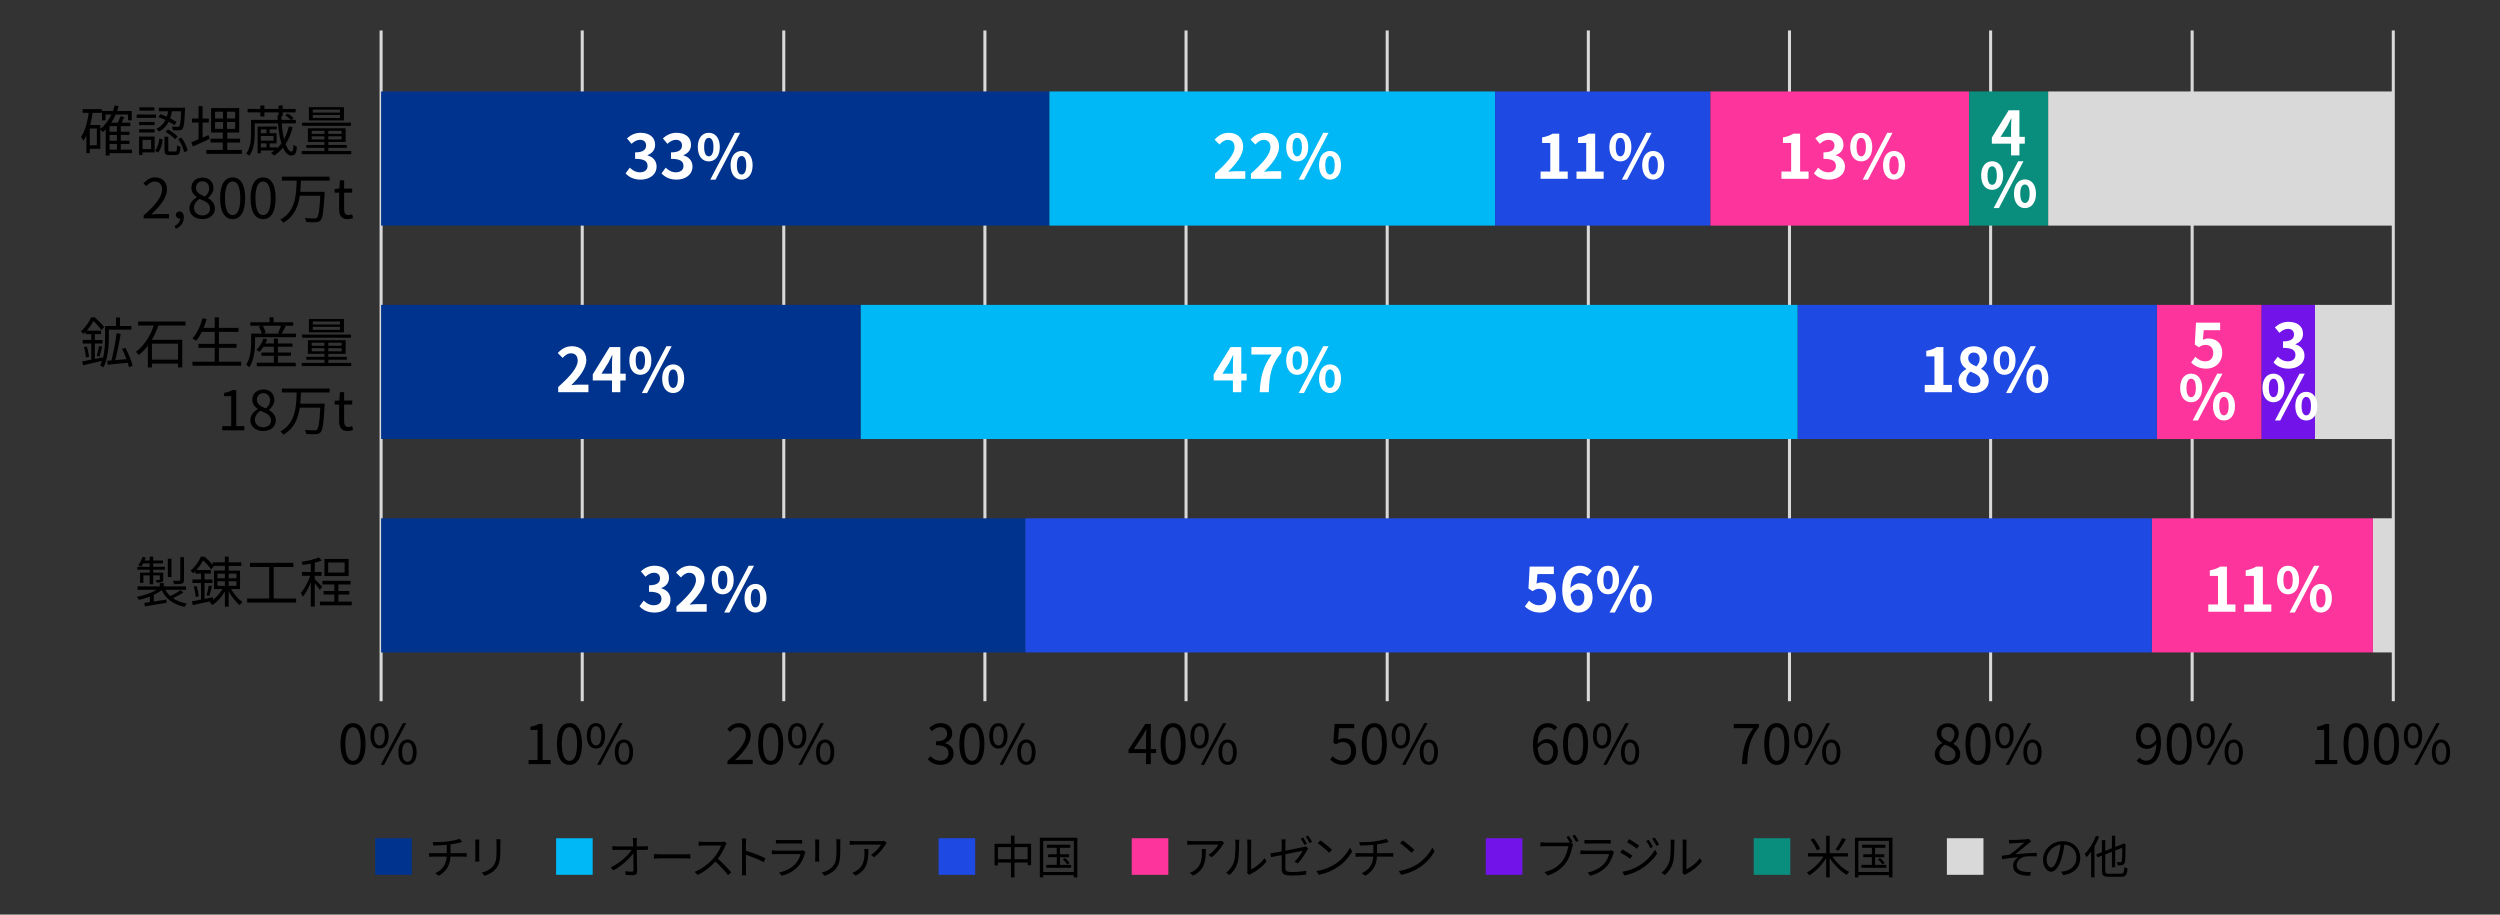
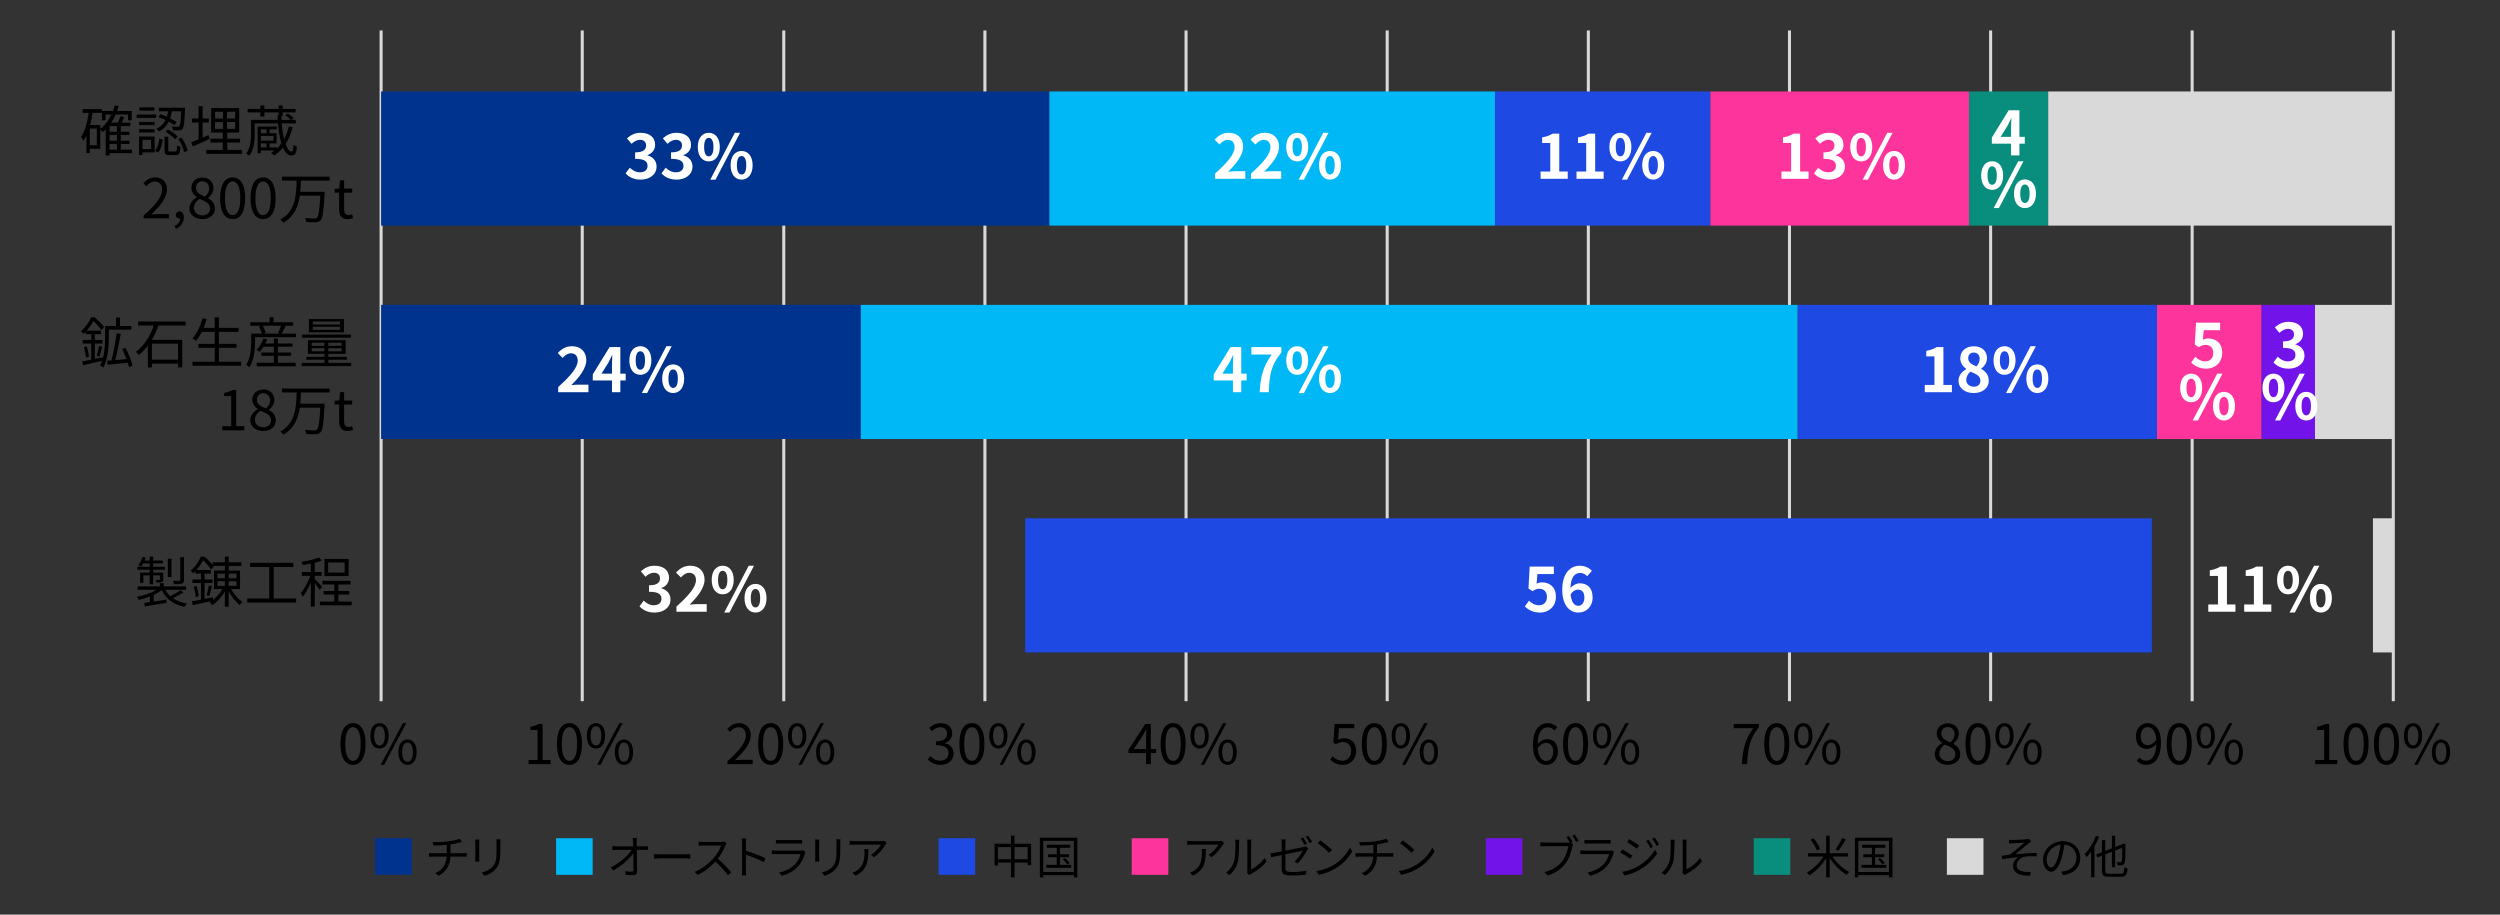
<svg xmlns="http://www.w3.org/2000/svg" id="_レイヤー_1" data-name="レイヤー 1" viewBox="0 0 820 300">
  <rect x="0" y="0" width="820" height="300" fill="#333333" stroke="none" />
  <g>
    <path d="M785.5,230h-1V10h1v220ZM719.525,230h-1V10h1v220ZM653.424,230h-1V10h1v220ZM587.45,230h-1V10h1v220ZM521.475,230h-1V10h1v220ZM455.5,230h-1V10h1v220ZM389.525,230h-1V10h1v220ZM323.55,230h-1V10h1v220ZM257.576,230h-1V10h1v220ZM191.475,230h-1V10h1v220Z" style="fill: #d9d9d9; stroke-width: 0px;" />
    <rect x="124.5" y="10" width="1" height="220" style="fill: #d9d9d9; stroke-width: 0px;" />
  </g>
  <g>
    <rect x="759.315" y="100" width="25.685" height="44" style="fill: #d9d9d9; stroke-width: 0px;" />
    <rect x="707.442" y="100" width="34.372" height="44" style="fill: #fd349c; stroke-width: 0px;" />
    <rect x="741.814" y="100" width="17.501" height="44" style="fill: #7213ea; stroke-width: 0px;" />
    <polygon points="707.442 144 707.442 100 589.594 100 589.594 100 589.594 144 707.442 144" style="fill: #1e49e2; stroke-width: 0px;" />
    <rect x="282.257" y="100" width="307.337" height="44" style="fill: #00b8f5; stroke-width: 0px;" />
    <rect x="125" y="100" width="157.257" height="44" style="fill: #00338d; stroke-width: 0px;" />
  </g>
  <g>
    <rect x="778.327" y="170" width="6.673" height="44" style="fill: #d9d9d9; stroke-width: 0px;" />
-     <rect x="705.805" y="170" width="72.522" height="44" style="fill: #fd349c; stroke-width: 0px;" />
    <rect x="336.271" y="170" width="369.535" height="44" style="fill: #1e49e2; stroke-width: 0px;" />
-     <rect x="125" y="170" width="211.271" height="44" style="fill: #00338d; stroke-width: 0px;" />
  </g>
  <g>
    <path d="M43.288,50.235h-7.364v.774h-1.261v-8.535c-.306.306-.63.576-.954.846-.162-.216-.54-.594-.81-.846v6.338h-3.457v1.404h-1.099v-5.798c-.306.63-.63,1.225-1.008,1.747-.144-.306-.522-.954-.756-1.242,1.314-1.909,2.07-4.79,2.539-7.904h-2.035v-1.225h6.32v1.225h-3.025c-.198,1.386-.468,2.737-.81,3.997h3.331v1.224c1.53-1.152,2.754-2.772,3.655-4.681h-1.944v1.909h-1.17v-3.061h3.601c.234-.594.432-1.207.594-1.836l1.278.252c-.162.54-.324,1.08-.504,1.584h4.79v3.061h-1.207v-1.909h-4.051c-.414.972-.9,1.854-1.458,2.683h2.197c.306-.684.63-1.512.81-2.125l1.26.306c-.288.612-.594,1.26-.864,1.818h2.845v1.134h-3.115v1.837h2.827v1.044h-2.827v1.909h2.827v1.044h-2.827v1.873h3.673v1.152ZM31.765,42.169h-2.323v5.474h2.323v-5.474ZM38.354,41.376h-2.431v1.837h2.431v-1.837ZM38.354,44.257h-2.431v1.909h2.431v-1.909ZM35.924,49.083h2.431v-1.873h-2.431v1.873Z" style="fill: #000; stroke-width: 0px;" />
    <path d="M51.205,38.658h-6.374v-1.098h6.374v1.098ZM50.719,49.983h-3.979v.828h-1.134v-6.032h5.114v5.204ZM50.701,41.053h-5.078v-1.062h5.078v1.062ZM45.623,42.367h5.078v1.08h-5.078v-1.08ZM50.646,36.281h-4.933v-1.081h4.933v1.081ZM46.739,45.878v3.025h2.827v-3.025h-2.827ZM50.845,49.407c.846-.9,1.242-2.467,1.422-3.943l1.081.27c-.18,1.584-.576,3.313-1.531,4.303l-.972-.63ZM57.219,41.053c-.468-.342-1.134-.756-1.854-1.152-.667,1.314-1.675,2.467-3.277,3.259-.162-.27-.522-.72-.792-.937,1.494-.684,2.395-1.71,2.989-2.863-.792-.378-1.603-.72-2.341-.972l.667-.936c.666.216,1.386.522,2.106.828.18-.576.324-1.188.414-1.783h-3.025v-1.152h8.589s0,.396-.018.558c-.162,4.231-.342,5.798-.792,6.32-.27.36-.576.486-1.062.522-.432.036-1.261.036-2.107-.018-.018-.378-.144-.864-.342-1.207.81.072,1.566.072,1.854.072.306.018.468-.018.576-.18.306-.324.468-1.584.612-4.916h-3.042c-.126.792-.306,1.566-.558,2.323.81.414,1.548.828,2.07,1.188l-.666,1.044ZM57.471,49.695c.468,0,.558-.252.612-2.053.252.234.756.414,1.116.522-.126,2.161-.45,2.701-1.584,2.701h-1.999c-1.333,0-1.657-.36-1.657-1.692v-4.321h1.243v4.321c0,.45.072.522.594.522h1.674ZM55.058,42.439c1.152.612,2.557,1.584,3.205,2.341l-.828.882c-.648-.738-1.999-1.783-3.151-2.431l.774-.792ZM59.523,45.14c.972,1.314,1.782,3.061,2.035,4.285l-1.17.486c-.234-1.206-1.026-3.007-1.945-4.339l1.081-.432Z" style="fill: #000; stroke-width: 0px;" />
    <path d="M68.719,45.554c-1.891.9-3.889,1.801-5.456,2.485l-.541-1.386c.667-.252,1.495-.576,2.413-.955v-5.509h-2.161v-1.314h2.161v-4.069h1.314v4.069h2.034v1.314h-2.034v4.951c.648-.252,1.314-.54,1.962-.828l.306,1.242ZM79.342,49.173v1.296h-11.667v-1.296h5.402v-2.413h-4.033v-1.278h4.033v-2.017h-3.835v-8.012h9.219v8.012h-3.907v2.017h4.195v1.278h-4.195v2.413h4.79ZM70.537,38.874h2.629v-2.215h-2.629v2.215ZM70.537,42.259h2.629v-2.232h-2.629v2.232ZM77.127,36.659h-2.683v2.215h2.683v-2.215ZM77.127,40.026h-2.683v2.232h2.683v-2.232Z" style="fill: #000; stroke-width: 0px;" />
    <path d="M96.009,41.701c-.54,2.143-1.314,3.997-2.34,5.564.612,1.656,1.332,2.484,1.944,2.484.378-.018.576-.486.684-2.287.288.27.756.576,1.099.667-.216,2.413-.72,2.863-1.873,2.863-1.044,0-1.963-.9-2.701-2.575-.846,1.026-1.818,1.908-2.917,2.628-.198-.234-.72-.684-1.026-.9.414-.234.81-.504,1.17-.792h-4.501v.918h-1.044v-8.769h6.284v.936h-2.359v1.242h2.287v3.349h-2.287v1.314h2.485v.27c.504-.468.972-1.008,1.386-1.584-.522-1.692-.9-3.907-1.116-6.554h-7.634v3.313c0,2.232-.234,5.275-1.765,7.274-.216-.216-.738-.558-1.044-.702,1.44-1.891,1.603-4.555,1.603-6.59v-4.447h8.75c-.036-.504-.054-1.026-.072-1.549h.36v-.918h-4.663v1.368h-1.333v-1.368h-4.177v-1.134h4.177v-1.134h1.333v1.134h4.663v-1.134h1.333v1.134h4.25v1.134h-4.25v1.278h-.432c.018.414.036.81.054,1.188h3.079c-.432-.468-1.188-1.081-1.854-1.495l.792-.594c.72.378,1.548,1.026,1.962,1.495l-.72.594h1.44v1.152h-4.627c.144,2.07.432,3.799.774,5.186.684-1.243,1.188-2.665,1.566-4.213l1.26.252ZM85.548,42.439v1.242h1.873v-1.242h-1.873ZM89.726,44.6h-4.177v1.53h4.177v-1.53ZM85.548,48.345h1.873v-1.314h-1.873v1.314Z" style="fill: #000; stroke-width: 0px;" />
-     <path d="M115.198,49.533v1.044h-16.223v-1.044h7.436v-1.044h-5.942v-.936h5.942v-.991h-5.419v-4.483h12.37v4.483h-5.672v.991h6.05v.936h-6.05v1.044h7.508ZM115.108,41.269h-16.025v-1.026h16.025v1.026ZM112.821,39.504h-11.506v-4.357h11.506v4.357ZM102.234,43.916h4.177v-1.008h-4.177v1.008ZM106.411,45.734v-1.026h-4.177v1.026h4.177ZM111.507,35.957h-8.913v.972h8.913v-.972ZM111.507,37.704h-8.913v.99h8.913v-.99ZM112.047,42.907h-4.357v1.008h4.357v-1.008ZM112.047,44.708h-4.357v1.026h4.357v-1.026Z" style="fill: #000; stroke-width: 0px;" />
    <path d="M47.117,70.669c4.142-3.619,6.05-6.248,6.05-8.517,0-1.513-.792-2.611-2.431-2.611-1.08,0-2.017.666-2.737,1.53l-.954-.936c1.081-1.17,2.215-1.945,3.889-1.945,2.359,0,3.835,1.549,3.835,3.907,0,2.629-2.07,5.312-5.167,8.247.684-.054,1.495-.126,2.161-.126h3.655v1.422h-8.301v-.972Z" style="fill: #000; stroke-width: 0px;" />
    <path d="M57.269,74.09c1.117-.486,1.783-1.351,1.801-2.449-.072.018-.126.018-.198.018-.63,0-1.206-.396-1.206-1.152,0-.702.576-1.152,1.242-1.152.864,0,1.386.738,1.386,1.944,0,1.729-1.008,3.079-2.628,3.763l-.396-.972Z" style="fill: #000; stroke-width: 0px;" />
    <path d="M62.129,68.364c0-1.765,1.225-2.989,2.431-3.637v-.09c-.972-.667-1.782-1.657-1.782-3.043,0-2.017,1.548-3.349,3.619-3.349,2.25,0,3.619,1.44,3.619,3.475,0,1.386-.973,2.575-1.765,3.187v.09c1.152.666,2.232,1.657,2.232,3.457,0,1.927-1.656,3.421-4.141,3.421-2.431,0-4.213-1.476-4.213-3.511ZM68.917,68.418c0-1.764-1.62-2.431-3.493-3.187-1.062.684-1.8,1.729-1.8,2.989,0,1.404,1.17,2.431,2.755,2.431,1.512,0,2.539-.918,2.539-2.233ZM68.611,61.81c0-1.296-.828-2.358-2.25-2.358-1.207,0-2.089.864-2.089,2.143,0,1.584,1.423,2.269,2.971,2.881.9-.792,1.368-1.693,1.368-2.665Z" style="fill: #000; stroke-width: 0px;" />
    <path d="M72.191,64.997c0-4.591,1.603-6.806,4.123-6.806,2.503,0,4.105,2.233,4.105,6.806,0,4.591-1.603,6.878-4.105,6.878-2.521,0-4.123-2.287-4.123-6.878ZM78.817,64.997c0-3.853-1.008-5.474-2.503-5.474-1.512,0-2.521,1.621-2.521,5.474,0,3.889,1.008,5.563,2.521,5.563,1.495,0,2.503-1.674,2.503-5.563Z" style="fill: #000; stroke-width: 0px;" />
    <path d="M82.181,64.997c0-4.591,1.603-6.806,4.123-6.806,2.503,0,4.105,2.233,4.105,6.806,0,4.591-1.603,6.878-4.105,6.878-2.521,0-4.123-2.287-4.123-6.878ZM88.807,64.997c0-3.853-1.008-5.474-2.503-5.474-1.512,0-2.521,1.621-2.521,5.474,0,3.889,1.008,5.563,2.521,5.563,1.495,0,2.503-1.674,2.503-5.563Z" style="fill: #000; stroke-width: 0px;" />
    <path d="M98.706,59.235c-.036,1.188-.09,2.431-.216,3.673h7.994s0,.468-.018.648c-.324,5.798-.612,7.94-1.314,8.697-.414.45-.846.594-1.531.648-.684.054-1.926.018-3.169-.072-.018-.396-.198-.937-.468-1.314,1.35.144,2.646.144,3.133.144.414,0,.63-.036.846-.234.54-.486.846-2.466,1.098-7.22h-6.734c-.522,3.529-1.854,6.878-5.401,8.858-.216-.36-.612-.792-.973-1.044,4.988-2.646,5.24-8.192,5.348-12.784h-4.843v-1.296h15.665v1.296h-9.417Z" style="fill: #000; stroke-width: 0px;" />
    <path d="M111.232,68.616v-5.419h-1.458v-1.243l1.53-.09.198-2.737h1.368v2.737h2.647v1.333h-2.647v5.456c0,1.206.378,1.891,1.513,1.891.342,0,.792-.126,1.116-.252l.324,1.225c-.559.18-1.207.36-1.801.36-2.088,0-2.791-1.296-2.791-3.259Z" style="fill: #000; stroke-width: 0px;" />
  </g>
  <g>
    <path d="M35.708,110.373c0,2.881-.234,7.166-1.783,10.155-.234-.198-.792-.522-1.08-.648.234-.468.45-.972.63-1.495-2.251.504-4.52,1.044-6.23,1.404l-.288-1.224c.828-.144,1.854-.36,2.971-.594v-5.293h-2.809v-1.17h2.809v-1.909h-1.854v-.756c-.234.234-.486.468-.738.703-.198-.27-.594-.685-.828-.846,1.621-1.369,2.773-3.187,3.367-4.609h1.206c1.081.936,2.413,2.269,3.061,3.169l-.9,1.008c-.54-.81-1.621-2.07-2.593-2.971-.522.954-1.26,2.089-2.214,3.151h4.699v1.152h-2.035v1.909h2.539v1.17h-2.539v5.06l2.503-.541.072.576c.702-2.502.792-5.329.792-7.418v-3.439h3.601v-2.791h1.278v2.791h3.745v1.224h-7.382v2.233ZM28.451,113.631c.378,1.081.667,2.467.721,3.385l-.991.252c-.036-.937-.306-2.323-.648-3.421l.918-.216ZM31.747,116.71c.252-.864.594-2.305.738-3.241l1.044.27c-.288,1.081-.63,2.377-.9,3.205l-.882-.234ZM42.333,120.438c-.108-.414-.252-.918-.432-1.458-2.376.252-4.79.468-6.59.648l-.144-1.296c.414-.036.882-.072,1.386-.108.667-2.467,1.369-6.266,1.692-8.948l1.351.27c-.468,2.683-1.152,6.14-1.8,8.57,1.152-.09,2.413-.198,3.691-.324-.414-1.116-.937-2.305-1.44-3.331l1.116-.378c.973,1.891,1.999,4.375,2.341,5.87l-1.17.486Z" style="fill: #000; stroke-width: 0px;" />
    <path d="M51.961,106.771c-.558,1.584-1.278,3.187-2.161,4.681h9.975v9.057h-1.386v-1.243h-8.553v1.26h-1.333v-7.13c-.864,1.152-1.873,2.179-2.989,3.043-.198-.306-.648-.774-.936-1.026,2.809-2.071,4.807-5.456,5.87-8.643h-5.132v-1.314h15.557v1.314h-8.913ZM49.836,112.731v5.239h8.553v-5.239h-8.553Z" style="fill: #000; stroke-width: 0px;" />
    <path d="M79.09,118.655v1.296h-15.953v-1.296h7.292v-4.573h-5.348v-1.296h5.348v-3.925h-4.231c-.576,1.134-1.206,2.125-1.89,2.935-.252-.216-.847-.612-1.207-.792,1.477-1.585,2.629-4.069,3.331-6.626l1.35.288c-.288.99-.612,1.962-1.008,2.881h3.655v-3.457h1.369v3.457h6.446v1.314h-6.446v3.925h5.779v1.296h-5.779v4.573h7.292Z" style="fill: #000; stroke-width: 0px;" />
    <path d="M97.09,109.418v1.188h-13.432v1.603c0,2.359-.306,5.888-1.891,8.283-.198-.234-.756-.703-1.026-.846,1.458-2.233,1.639-5.312,1.639-7.437v-2.791h3.493c-.162-.666-.541-1.602-.955-2.322l.918-.252h-3.727v-1.152h6.32v-1.62h1.314v1.62h6.428v1.152h-3.133l.666.162c-.45.846-.936,1.747-1.35,2.413h4.735ZM91.148,118.979h5.852v1.152h-12.784v-1.152h5.6v-2.269h-4.069v-1.081h4.069v-1.891h-3.385c-.396.63-.846,1.207-1.278,1.675-.216-.18-.756-.504-1.044-.648.99-.936,1.836-2.34,2.305-3.745l1.207.288c-.162.45-.36.918-.594,1.351h2.791v-1.603h1.333v1.603h4.771v1.08h-4.771v1.891h4.303v1.081h-4.303v2.269ZM86.161,106.843c.468.738.864,1.693.99,2.341l-.81.234h5.491l-.63-.216c.324-.666.738-1.639.972-2.359h-6.014Z" style="fill: #000; stroke-width: 0px;" />
    <path d="M115.198,119.033v1.044h-16.223v-1.044h7.436v-1.044h-5.942v-.936h5.942v-.991h-5.419v-4.483h12.37v4.483h-5.672v.991h6.05v.936h-6.05v1.044h7.508ZM115.108,110.769h-16.025v-1.026h16.025v1.026ZM112.821,109.004h-11.506v-4.357h11.506v4.357ZM102.234,113.416h4.177v-1.008h-4.177v1.008ZM106.411,115.234v-1.026h-4.177v1.026h4.177ZM111.507,105.457h-8.913v.972h8.913v-.972ZM111.507,107.204h-8.913v.99h8.913v-.99ZM112.047,112.407h-4.357v1.008h4.357v-1.008ZM112.047,114.208h-4.357v1.026h4.357v-1.026Z" style="fill: #000; stroke-width: 0px;" />
    <path d="M72.894,139.772h2.935v-9.849h-2.341v-1.044c1.17-.216,2.017-.522,2.737-.936h1.26v11.829h2.647v1.369h-7.238v-1.369Z" style="fill: #000; stroke-width: 0px;" />
    <path d="M82.109,137.864c0-1.765,1.225-2.989,2.431-3.637v-.09c-.973-.667-1.783-1.657-1.783-3.043,0-2.017,1.548-3.349,3.619-3.349,2.25,0,3.619,1.44,3.619,3.475,0,1.386-.973,2.575-1.765,3.187v.09c1.152.666,2.232,1.657,2.232,3.457,0,1.927-1.656,3.421-4.141,3.421-2.431,0-4.213-1.476-4.213-3.511ZM88.897,137.918c0-1.764-1.621-2.431-3.493-3.187-1.062.684-1.801,1.729-1.801,2.989,0,1.404,1.17,2.431,2.755,2.431,1.512,0,2.539-.918,2.539-2.233ZM88.591,131.31c0-1.296-.828-2.358-2.25-2.358-1.207,0-2.088.864-2.088,2.143,0,1.584,1.422,2.269,2.971,2.881.9-.792,1.368-1.693,1.368-2.665Z" style="fill: #000; stroke-width: 0px;" />
    <path d="M98.707,128.735c-.036,1.188-.09,2.431-.216,3.673h7.995s0,.468-.018.648c-.324,5.798-.612,7.94-1.314,8.697-.414.45-.846.594-1.531.648-.684.054-1.926.018-3.169-.072-.018-.396-.198-.937-.468-1.314,1.35.144,2.646.144,3.133.144.414,0,.63-.036.846-.234.54-.486.846-2.466,1.098-7.22h-6.734c-.522,3.529-1.854,6.878-5.401,8.858-.216-.36-.612-.792-.973-1.044,4.988-2.646,5.24-8.192,5.348-12.784h-4.843v-1.296h15.665v1.296h-9.417Z" style="fill: #000; stroke-width: 0px;" />
    <path d="M111.233,138.116v-5.419h-1.458v-1.243l1.53-.09.198-2.737h1.368v2.737h2.647v1.333h-2.647v5.456c0,1.206.378,1.891,1.513,1.891.342,0,.792-.126,1.116-.252l.324,1.225c-.558.18-1.207.36-1.801.36-2.088,0-2.791-1.296-2.791-3.259Z" style="fill: #000; stroke-width: 0px;" />
  </g>
  <g>
    <path d="M60.153,194.292c-1.008.702-2.322,1.404-3.439,1.909,1.225.864,2.773,1.458,4.609,1.765-.27.252-.594.756-.756,1.08-3.655-.738-6.158-2.575-7.526-5.474-.738.558-1.639,1.081-2.611,1.548v2.179c1.296-.198,2.719-.432,4.123-.648l.072,1.08-7.094,1.152-.216-1.116c.541-.072,1.152-.162,1.837-.27v-1.818c-1.188.468-2.431.828-3.583,1.08-.144-.306-.486-.738-.738-.99,2.25-.414,4.807-1.26,6.554-2.323h-6.248v-1.116h7.274v-1.062h1.333v1.062h7.292v1.116h-6.806c.433.792.973,1.477,1.621,2.089,1.117-.541,2.503-1.333,3.331-1.945l.972.702ZM49.098,186.874h-4.033v-.973h4.033v-1.116h-2.125c-.216.414-.45.792-.684,1.099-.216-.162-.703-.396-.955-.522.612-.72,1.116-1.729,1.422-2.719l1.062.252c-.108.324-.252.63-.378.955h1.656v-1.278h1.152v1.278h3.205v.936h-3.205v1.116h3.835v.973h-3.835v.954h3.295v2.179c0,.504-.054.756-.45.9-.36.162-.9.162-1.692.162-.054-.271-.234-.612-.36-.864.594.018,1.044.018,1.206,0,.162,0,.198-.054.198-.198v-1.278h-2.197v2.917h-1.152v-2.917h-2.071v2.449h-1.08v-3.349h3.151v-.954ZM56.246,189.287h-1.206v-6.014h1.206v6.014ZM60.352,190.205c0,.684-.144,1.008-.666,1.206-.504.198-1.333.198-2.593.198-.054-.342-.234-.792-.414-1.116.972.036,1.836.036,2.125.018.234-.018.324-.09.324-.306v-7.455h1.225v7.455Z" style="fill: #000; stroke-width: 0px;" />
    <path d="M75.795,193.212c.936,1.656,2.413,3.367,3.745,4.267-.27.234-.702.667-.937,1.008-1.242-1.008-2.629-2.791-3.601-4.555v5.06h-1.242v-4.988c-1.044,1.854-2.593,3.529-4.159,4.465-.216-.306-.63-.756-.9-1.008.162-.09.324-.18.486-.27-2.125.468-4.286.9-5.96,1.278l-.27-1.242c.828-.144,1.854-.324,2.971-.54v-5.456h-2.809v-1.17h2.809v-1.927h-1.854v-.792c-.234.234-.486.468-.738.703-.198-.27-.594-.685-.828-.846,1.621-1.369,2.773-3.187,3.367-4.609h1.206c.9.774,1.963,1.818,2.665,2.665v-.81h4.015v-1.873h1.242v1.873h4.141v1.17h-4.141v1.531h3.727v6.068h-2.935ZM64.451,192.186c.378,1.08.667,2.467.721,3.385l-.991.252c-.036-.937-.306-2.323-.648-3.403l.918-.234ZM69.889,196.723c1.206-.918,2.323-2.196,3.079-3.511h-2.791v-6.068h3.583v-1.531h-3.727l.108.145-.9,1.008c-.54-.81-1.621-2.07-2.593-2.971-.54.972-1.26,2.089-2.232,3.169h4.753v1.17h-2.071v1.927h2.575v1.17h-2.575v5.221c.882-.18,1.801-.378,2.719-.558l.072.828ZM67.747,195.265c.252-.864.594-2.287.738-3.241l1.044.27c-.288,1.098-.63,2.377-.9,3.205l-.882-.234ZM73.76,189.665v-1.494h-2.431v1.494h2.431ZM71.33,190.655v1.512h2.431v-1.512h-2.431ZM75.002,188.17v1.494h2.557v-1.494h-2.557ZM77.56,190.655h-2.557v1.512h2.557v-1.512Z" style="fill: #000; stroke-width: 0px;" />
    <path d="M97.126,196.309v1.333h-16.061v-1.333h7.238v-10.335h-6.302v-1.368h14.224v1.368h-6.464v10.335h7.364Z" style="fill: #000; stroke-width: 0px;" />
    <path d="M104.881,193.5c-.288-.504-1.026-1.495-1.639-2.233v7.707h-1.296v-7.958c-.738,1.818-1.692,3.619-2.611,4.717-.126-.378-.45-.9-.666-1.224,1.134-1.26,2.376-3.583,3.097-5.636h-2.755v-1.26h2.935v-2.737c-.882.18-1.8.324-2.629.45-.072-.306-.252-.738-.414-1.044,2.017-.324,4.375-.846,5.69-1.44l.936,1.008c-.648.27-1.44.522-2.287.72v3.043h2.251v1.26h-2.251v1.098c.558.468,2.089,2.053,2.449,2.467l-.81,1.062ZM115.36,197.335v1.207h-10.425v-1.207h4.718v-2.323h-3.493v-1.17h3.493v-2.143h-3.907v-1.188h9.219v1.188h-3.979v2.143h3.583v1.17h-3.583v2.323h4.375ZM114.352,188.944h-7.94v-5.618h7.94v5.618ZM113.037,184.497h-5.401v3.295h5.401v-3.295Z" style="fill: #000; stroke-width: 0px;" />
  </g>
  <g>
    <path d="M111.673,243.997c0-4.591,1.603-6.806,4.123-6.806,2.503,0,4.105,2.233,4.105,6.806,0,4.591-1.603,6.878-4.105,6.878-2.521,0-4.123-2.287-4.123-6.878ZM118.299,243.997c0-3.853-1.008-5.474-2.503-5.474-1.512,0-2.521,1.621-2.521,5.474,0,3.889,1.008,5.563,2.521,5.563,1.495,0,2.503-1.674,2.503-5.563Z" style="fill: #000; stroke-width: 0px;" />
    <path d="M121.483,241.333c0-2.647,1.188-4.142,2.989-4.142,1.819,0,3.007,1.495,3.007,4.142,0,2.665-1.188,4.195-3.007,4.195-1.8,0-2.989-1.53-2.989-4.195ZM126.236,241.333c0-2.107-.72-3.133-1.765-3.133-1.026,0-1.746,1.026-1.746,3.133,0,2.106.72,3.169,1.746,3.169,1.044,0,1.765-1.062,1.765-3.169ZM132.142,237.191h1.116l-7.292,13.684h-1.098l7.274-13.684ZM130.666,246.698c0-2.646,1.207-4.141,3.007-4.141,1.8,0,2.989,1.495,2.989,4.141,0,2.665-1.188,4.177-2.989,4.177-1.801,0-3.007-1.512-3.007-4.177ZM135.419,246.698c0-2.106-.72-3.133-1.746-3.133-1.044,0-1.765,1.026-1.765,3.133,0,2.107.72,3.169,1.765,3.169,1.026,0,1.746-1.062,1.746-3.169Z" style="fill: #000; stroke-width: 0px;" />
  </g>
  <g>
    <path d="M173.38,249.272h2.935v-9.849h-2.341v-1.044c1.17-.216,2.017-.522,2.737-.936h1.26v11.829h2.647v1.369h-7.238v-1.369Z" style="fill: #000; stroke-width: 0px;" />
    <path d="M182.668,243.997c0-4.591,1.603-6.806,4.123-6.806,2.503,0,4.105,2.233,4.105,6.806,0,4.591-1.603,6.878-4.105,6.878-2.521,0-4.123-2.287-4.123-6.878ZM189.294,243.997c0-3.853-1.008-5.474-2.503-5.474-1.512,0-2.521,1.621-2.521,5.474,0,3.889,1.008,5.563,2.521,5.563,1.495,0,2.503-1.674,2.503-5.563Z" style="fill: #000; stroke-width: 0px;" />
    <path d="M192.478,241.333c0-2.647,1.188-4.142,2.989-4.142,1.819,0,3.007,1.495,3.007,4.142,0,2.665-1.188,4.195-3.007,4.195-1.8,0-2.989-1.53-2.989-4.195ZM197.231,241.333c0-2.107-.72-3.133-1.765-3.133-1.026,0-1.747,1.026-1.747,3.133,0,2.106.721,3.169,1.747,3.169,1.044,0,1.765-1.062,1.765-3.169ZM203.137,237.191h1.116l-7.292,13.684h-1.098l7.274-13.684ZM201.66,246.698c0-2.646,1.207-4.141,3.007-4.141,1.801,0,2.989,1.495,2.989,4.141,0,2.665-1.188,4.177-2.989,4.177-1.8,0-3.007-1.512-3.007-4.177ZM206.414,246.698c0-2.106-.72-3.133-1.747-3.133-1.044,0-1.764,1.026-1.764,3.133,0,2.107.72,3.169,1.764,3.169,1.026,0,1.747-1.062,1.747-3.169Z" style="fill: #000; stroke-width: 0px;" />
  </g>
  <g>
    <path d="M238.588,249.669c4.142-3.619,6.05-6.248,6.05-8.517,0-1.513-.792-2.611-2.431-2.611-1.08,0-2.017.666-2.737,1.53l-.954-.936c1.081-1.17,2.215-1.945,3.889-1.945,2.359,0,3.835,1.549,3.835,3.907,0,2.629-2.07,5.312-5.167,8.247.684-.054,1.495-.126,2.161-.126h3.655v1.422h-8.301v-.972Z" style="fill: #000; stroke-width: 0px;" />
    <path d="M248.668,243.997c0-4.591,1.603-6.806,4.123-6.806,2.503,0,4.105,2.233,4.105,6.806,0,4.591-1.603,6.878-4.105,6.878-2.521,0-4.123-2.287-4.123-6.878ZM255.294,243.997c0-3.853-1.008-5.474-2.503-5.474-1.512,0-2.521,1.621-2.521,5.474,0,3.889,1.008,5.563,2.521,5.563,1.495,0,2.503-1.674,2.503-5.563Z" style="fill: #000; stroke-width: 0px;" />
    <path d="M258.478,241.333c0-2.647,1.188-4.142,2.989-4.142,1.819,0,3.007,1.495,3.007,4.142,0,2.665-1.188,4.195-3.007,4.195-1.8,0-2.989-1.53-2.989-4.195ZM263.231,241.333c0-2.107-.72-3.133-1.765-3.133-1.026,0-1.747,1.026-1.747,3.133,0,2.106.721,3.169,1.747,3.169,1.044,0,1.765-1.062,1.765-3.169ZM269.137,237.191h1.116l-7.292,13.684h-1.098l7.274-13.684ZM267.66,246.698c0-2.646,1.207-4.141,3.007-4.141,1.801,0,2.989,1.495,2.989,4.141,0,2.665-1.188,4.177-2.989,4.177-1.8,0-3.007-1.512-3.007-4.177ZM272.414,246.698c0-2.106-.72-3.133-1.747-3.133-1.044,0-1.764,1.026-1.764,3.133,0,2.107.72,3.169,1.764,3.169,1.026,0,1.747-1.062,1.747-3.169Z" style="fill: #000; stroke-width: 0px;" />
  </g>
  <g>
    <path d="M135.057,274.941v12h-12v-12h12Z" style="fill: #00338d; stroke-width: 0px;" />
    <path d="M151.901,279.846c.33,0,.87-.03,1.185-.06v1.245c-.33-.03-.779-.06-1.154-.06h-4.186c-.165,2.805-1.26,4.785-3.84,6.285l-1.17-.825c2.355-1.095,3.601-2.775,3.78-5.46h-4.455c-.479,0-.99.03-1.335.06v-1.245c.33.03.855.06,1.305.06h4.516v-2.729c-1.516.15-3.21.195-4.365.21l-.3-1.11c1.14.045,3.42-.015,5.04-.225,1.364-.195,3.135-.555,3.869-.87l.795,1.035-.854.225c-.735.195-1.89.42-2.97.585v2.88h4.14Z" style="fill: #000; stroke-width: 0px;" />
    <path d="M157.227,275.376c-.029.285-.045.72-.045,1.08v5.01c0,.375.016.87.045,1.14h-1.38c.016-.225.061-.705.061-1.155v-4.995c0-.27-.03-.795-.061-1.08h1.38ZM164.172,275.271c-.03.36-.061.795-.061,1.29v2.43c0,3.6-.479,4.785-1.56,6.075-.976,1.17-2.475,1.814-3.57,2.189l-.975-1.035c1.38-.345,2.67-.945,3.6-1.995,1.08-1.245,1.26-2.46,1.26-5.294v-2.37c0-.495-.045-.93-.074-1.29h1.38Z" style="fill: #000; stroke-width: 0px;" />
    <path d="M194.396,274.941v12h-11.999v-12h11.999Z" style="fill: #00b8f5; stroke-width: 0px;" />
    <path d="M211.212,277.611c.39,0,.975-.045,1.274-.09v1.26c-.345-.015-.869-.03-1.229-.03h-2.385c.045,2.25.09,5.235.104,7.11,0,.78-.465,1.2-1.364,1.2-.766,0-1.665-.03-2.4-.09l-.104-1.23c.72.12,1.56.18,2.114.18.436,0,.556-.195.556-.6,0-1.2-.016-3.435-.045-5.445-1.245,1.77-3.87,4.2-6.556,5.625l-.854-.975c3.03-1.485,5.7-3.975,6.885-5.775h-4.95c-.494,0-.93.015-1.395.045v-1.275c.435.06.915.09,1.38.09h5.46c-.016-.6-.03-1.11-.045-1.455-.03-.36-.045-.825-.135-1.26h1.395c-.061.42-.09.84-.09,1.26l.029,1.455h2.355Z" style="fill: #000; stroke-width: 0px;" />
    <path d="M214.496,280.146c.45.03,1.245.075,2.085.075h8.22c.75,0,1.29-.045,1.62-.075v1.47c-.3-.015-.93-.075-1.604-.075h-8.235c-.824,0-1.619.03-2.085.075v-1.47Z" style="fill: #000; stroke-width: 0px;" />
    <path d="M238.347,276.606c-.09.12-.285.45-.375.66-.51,1.29-1.455,3.045-2.52,4.395,1.575,1.35,3.404,3.3,4.38,4.47l-1.05.915c-1.005-1.32-2.596-3.09-4.125-4.455-1.605,1.725-3.63,3.375-5.85,4.38l-.96-1.005c2.415-.945,4.635-2.73,6.18-4.455,1.02-1.155,2.114-2.94,2.489-4.17h-5.85c-.524,0-1.35.06-1.515.075v-1.365c.21.03,1.064.105,1.515.105h5.79c.495,0,.885-.06,1.125-.135l.765.585Z" style="fill: #000; stroke-width: 0px;" />
    <path d="M250.542,282.786c-1.635-.885-4.229-1.89-5.895-2.415l.015,4.95c0,.48.03,1.275.09,1.77h-1.439c.06-.48.09-1.215.09-1.77v-8.73c0-.42-.03-1.095-.12-1.56h1.47c-.045.465-.104,1.11-.104,1.56v2.445c1.979.6,4.814,1.68,6.404,2.475l-.51,1.275Z" style="fill: #000; stroke-width: 0px;" />
    <path d="M264.207,279.426c-.075.135-.165.33-.195.435-.405,1.485-1.08,3.045-2.189,4.26-1.575,1.725-3.465,2.61-5.37,3.135l-.93-1.065c2.13-.435,4.005-1.41,5.279-2.745.915-.96,1.515-2.235,1.785-3.315h-7.965c-.359,0-.93.015-1.455.045v-1.26c.54.06,1.05.09,1.455.09h7.905c.345,0,.659-.03.824-.12l.855.54ZM254.502,275.467c.391.06.87.075,1.351.075h5.895c.479,0,1.005-.015,1.365-.075v1.245c-.36-.03-.87-.045-1.381-.045h-5.879c-.466,0-.945.015-1.351.045v-1.245Z" style="fill: #000; stroke-width: 0px;" />
    <path d="M268.722,275.376c-.029.285-.045.72-.045,1.08v5.01c0,.375.016.87.045,1.14h-1.38c.016-.225.061-.705.061-1.155v-4.995c0-.27-.03-.795-.061-1.08h1.38ZM275.667,275.271c-.03.36-.061.795-.061,1.29v2.43c0,3.6-.479,4.785-1.56,6.075-.976,1.17-2.475,1.814-3.57,2.189l-.975-1.035c1.38-.345,2.67-.945,3.6-1.995,1.08-1.245,1.26-2.46,1.26-5.294v-2.37c0-.495-.045-.93-.074-1.29h1.38Z" style="fill: #000; stroke-width: 0px;" />
    <path d="M290.816,276.501c-.104.15-.3.375-.404.54-.601,1.02-2.025,2.955-3.735,4.14l-.99-.795c1.38-.81,2.79-2.43,3.271-3.36h-8.535c-.555,0-1.109.03-1.71.09v-1.35c.525.06,1.155.12,1.71.12h8.61c.284,0,.824-.045,1.05-.09l.734.705ZM284.832,278.481c0,4.065-.36,6.81-4.185,8.715l-1.096-.9c.405-.135.915-.375,1.335-.66,2.325-1.425,2.655-3.57,2.655-6.075,0-.36-.015-.69-.06-1.08h1.35Z" style="fill: #000; stroke-width: 0px;" />
    <path d="M319.856,274.941v12h-11.999v-12h11.999Z" style="fill: #1e49e2; stroke-width: 0px;" />
    <path d="M338.201,276.756v7.02h-1.14v-.855h-4.305v4.86h-1.155v-4.86h-4.29v.93h-1.095v-7.095h5.385v-2.67h1.155v2.67h5.444ZM331.602,281.826v-3.975h-4.29v3.975h4.29ZM337.062,281.826v-3.975h-4.305v3.975h4.305Z" style="fill: #000; stroke-width: 0px;" />
    <path d="M353.366,274.776v13.02h-1.154v-.75h-10.035v.75h-1.109v-13.02h12.299ZM352.212,286.011v-10.2h-10.035v10.2h10.035ZM351.342,283.686v.945h-8.175v-.945h3.45v-2.52h-2.82v-.96h2.82v-2.13h-3.24v-1.005h7.665v1.005h-3.375v2.13h3v.96h-3v2.52h3.675ZM349.316,281.437c.556.48,1.215,1.17,1.516,1.635l-.766.45c-.285-.465-.93-1.185-1.455-1.695l.705-.39Z" style="fill: #000; stroke-width: 0px;" />
    <path d="M383.217,274.941v12h-12v-12h12Z" style="fill: #fd349c; stroke-width: 0px;" />
    <path d="M401.501,276.501c-.104.15-.3.375-.404.54-.601,1.02-2.025,2.955-3.735,4.14l-.99-.795c1.38-.81,2.79-2.43,3.271-3.36h-8.535c-.555,0-1.109.03-1.71.09v-1.35c.525.06,1.155.12,1.71.12h8.61c.284,0,.824-.045,1.05-.09l.734.705ZM395.517,278.481c0,4.065-.36,6.81-4.185,8.715l-1.096-.9c.405-.135.915-.375,1.335-.66,2.325-1.425,2.655-3.57,2.655-6.075,0-.36-.015-.69-.06-1.08h1.35Z" style="fill: #000; stroke-width: 0px;" />
    <path d="M402.163,286.251c1.26-.9,2.16-2.235,2.609-3.689.436-1.38.45-4.365.45-6.03,0-.45-.045-.78-.104-1.095h1.38c-.016.18-.075.63-.075,1.08,0,1.665-.06,4.875-.465,6.375-.45,1.605-1.41,3.075-2.67,4.11l-1.125-.75ZM409.033,286.326c.06-.24.104-.54.104-.84v-8.985c0-.57-.075-.99-.09-1.11h1.38c-.015.12-.06.54-.06,1.11v8.655c1.38-.63,3.225-1.995,4.364-3.69l.72,1.02c-1.29,1.755-3.374,3.285-5.114,4.155-.226.12-.36.225-.51.345l-.795-.66Z" style="fill: #000; stroke-width: 0px;" />
    <path d="M421.602,279.037c2.55-.495,5.19-1.035,5.82-1.185.33-.075.614-.15.795-.27l.885.69c-.105.165-.27.42-.375.6-.69,1.245-1.86,3.135-3.075,4.365l-1.034-.615c1.124-1.035,2.22-2.685,2.669-3.57-.255.045-3.029.6-5.685,1.14v4.47c0,1.035.391,1.365,2.19,1.365,1.739,0,3.18-.15,4.665-.45l-.046,1.29c-1.335.195-2.834.315-4.709.315-2.79,0-3.315-.735-3.315-2.205v-4.53c-1.515.3-2.835.57-3.449.705l-.226-1.26c.675-.075,2.085-.33,3.675-.63v-2.565c0-.45-.015-.945-.09-1.38h1.41c-.061.435-.105.945-.105,1.38v2.34ZM427.856,277.117c-.3-.6-.81-1.5-1.215-2.07l.795-.345c.375.54.915,1.455,1.23,2.055l-.811.36ZM429.087,274.102c.39.555.975,1.485,1.26,2.04l-.811.36c-.33-.645-.81-1.5-1.244-2.055l.795-.345Z" style="fill: #000; stroke-width: 0px;" />
    <path d="M437.772,283.506c2.311-1.455,4.14-3.675,5.01-5.52l.72,1.275c-1.034,1.875-2.774,3.915-5.039,5.325-1.5.96-3.391,1.875-5.896,2.34l-.795-1.23c2.625-.39,4.575-1.305,6-2.19ZM436.888,278.751l-.945.945c-.75-.78-2.625-2.385-3.734-3.135l.854-.915c1.065.705,2.985,2.265,3.825,3.105Z" style="fill: #000; stroke-width: 0px;" />
    <path d="M455.802,279.846c.33,0,.87-.03,1.186-.06v1.245c-.33-.03-.78-.06-1.155-.06h-4.185c-.165,2.805-1.26,4.785-3.84,6.285l-1.17-.825c2.354-1.095,3.6-2.775,3.779-5.46h-4.454c-.48,0-.99.03-1.335.06v-1.245c.33.03.854.06,1.305.06h4.515v-2.729c-1.515.15-3.21.195-4.364.21l-.301-1.11c1.141.045,3.42-.015,5.04-.225,1.365-.195,3.135-.555,3.87-.87l.795,1.035-.855.225c-.734.195-1.89.42-2.97.585v2.88h4.14Z" style="fill: #000; stroke-width: 0px;" />
    <path d="M464.787,283.506c2.311-1.455,4.14-3.675,5.01-5.52l.72,1.275c-1.034,1.875-2.774,3.915-5.039,5.325-1.5.96-3.391,1.875-5.896,2.34l-.795-1.23c2.625-.39,4.575-1.305,6-2.19ZM463.902,278.751l-.945.945c-.75-.78-2.625-2.385-3.734-3.135l.854-.915c1.065.705,2.985,2.265,3.825,3.105Z" style="fill: #000; stroke-width: 0px;" />
    <path d="M499.332,274.941v12h-11.999v-12h11.999Z" style="fill: #7213ea; stroke-width: 0px;" />
    <path d="M515.247,276.412l.735.465c-.105.21-.165.45-.226.75-.33,1.575-1.05,3.99-2.234,5.535-1.38,1.755-3.165,3.15-5.91,4.005l-1.02-1.125c2.91-.72,4.59-1.995,5.85-3.6,1.064-1.365,1.755-3.45,1.965-4.89h-7.68c-.585,0-1.11.03-1.485.045v-1.32c.405.045,1.006.09,1.5.09h7.515c.195,0,.405,0,.646-.045-.315-.57-.765-1.32-1.095-1.8l.81-.345c.36.51.9,1.41,1.2,1.98l-.57.255ZM516.552,273.787c.375.51.915,1.41,1.23,1.98l-.825.36c-.33-.615-.825-1.47-1.229-1.995l.824-.345Z" style="fill: #000; stroke-width: 0px;" />
    <path d="M529.407,279.426c-.075.135-.165.33-.195.435-.405,1.485-1.08,3.045-2.189,4.26-1.575,1.725-3.465,2.61-5.37,3.135l-.93-1.065c2.13-.435,4.005-1.41,5.279-2.745.915-.96,1.515-2.235,1.785-3.315h-7.965c-.359,0-.93.015-1.455.045v-1.26c.54.06,1.05.09,1.455.09h7.905c.345,0,.659-.03.824-.12l.855.54ZM519.702,275.467c.391.06.87.075,1.351.075h5.895c.479,0,1.005-.015,1.365-.075v1.245c-.36-.03-.87-.045-1.381-.045h-5.879c-.466,0-.945.015-1.351.045v-1.245Z" style="fill: #000; stroke-width: 0px;" />
    <path d="M535.407,280.626l-.689,1.05c-.75-.54-2.37-1.59-3.285-2.055l.675-1.02c.886.48,2.641,1.56,3.3,2.025ZM537.147,284.211c2.49-1.425,4.47-3.39,5.685-5.505l.721,1.245c-1.306,2.01-3.375,3.945-5.775,5.355-1.5.885-3.569,1.575-4.965,1.86l-.689-1.215c1.649-.285,3.51-.885,5.024-1.74ZM537.628,277.341l-.705,1.035c-.721-.555-2.355-1.635-3.226-2.145l.676-1.005c.885.495,2.609,1.65,3.255,2.115ZM542.172,277.776l-.854.39c-.375-.795-.87-1.68-1.365-2.355l.825-.36c.375.54,1.05,1.62,1.395,2.325ZM544.183,277.026l-.855.39c-.405-.795-.93-1.65-1.425-2.325l.84-.36c.405.525,1.065,1.605,1.44,2.295Z" style="fill: #000; stroke-width: 0px;" />
    <path d="M544.948,286.251c1.261-.9,2.16-2.235,2.61-3.689.435-1.38.45-4.365.45-6.03,0-.45-.045-.78-.105-1.095h1.38c-.015.18-.074.63-.074,1.08,0,1.665-.061,4.875-.466,6.375-.449,1.605-1.409,3.075-2.67,4.11l-1.125-.75ZM551.818,286.326c.06-.24.105-.54.105-.84v-8.985c0-.57-.075-.99-.091-1.11h1.38c-.015.12-.06.54-.06,1.11v8.655c1.38-.63,3.225-1.995,4.365-3.69l.72,1.02c-1.29,1.755-3.375,3.285-5.115,4.155-.225.12-.359.225-.51.345l-.795-.66Z" style="fill: #000; stroke-width: 0px;" />
    <path d="M587.218,274.941v12h-11.999v-12h11.999Z" style="fill: #098e7e; stroke-width: 0px;" />
    <path d="M601.033,280.941c1.335,2.025,3.524,4.05,5.489,5.07-.27.225-.645.66-.84.96-1.965-1.185-4.125-3.315-5.55-5.535v6.359h-1.154v-6.314c-1.396,2.28-3.511,4.41-5.505,5.625-.181-.285-.556-.69-.795-.93,1.965-1.065,4.14-3.135,5.414-5.235h-5.084v-1.095h5.97v-5.729h1.154v5.729h6v1.095h-5.1ZM595.918,278.917c-.33-.93-1.185-2.415-2.04-3.51l1.005-.42c.841,1.05,1.755,2.49,2.115,3.45l-1.08.48ZM605.442,275.332c-.72,1.26-1.68,2.76-2.43,3.705l-.96-.435c.75-.99,1.68-2.595,2.19-3.75l1.199.48Z" style="fill: #000; stroke-width: 0px;" />
    <path d="M620.728,274.776v13.02h-1.154v-.75h-10.035v.75h-1.109v-13.02h12.299ZM619.573,286.011v-10.2h-10.035v10.2h10.035ZM618.703,283.686v.945h-8.175v-.945h3.45v-2.52h-2.82v-.96h2.82v-2.13h-3.24v-1.005h7.665v1.005h-3.375v2.13h3v.96h-3v2.52h3.675ZM616.678,281.437c.556.48,1.215,1.17,1.516,1.635l-.766.45c-.285-.465-.93-1.185-1.455-1.695l.705-.39Z" style="fill: #000; stroke-width: 0px;" />
    <path d="M650.578,274.941v12h-12v-12h12Z" style="fill: #d9d9d9; stroke-width: 0px;" />
    <path d="M660.118,275.512c.645,0,3.705-.12,4.56-.225.346-.03.63-.09.811-.15l.765.87c-.21.12-.585.375-.795.555-1.11.915-3.255,2.7-4.439,3.645,2.249-.24,4.919-.45,7.049-.45v1.125c-1.454-.075-2.88-.06-3.765.075-1.439.195-2.85,1.425-2.85,2.805,0,1.485,1.2,1.995,2.55,2.175.87.12,1.605.105,2.13.06l-.24,1.215c-3.63.15-5.609-.99-5.609-3.27,0-1.26.96-2.34,1.725-2.79-1.59.135-3.569.375-5.34.66l-.104-1.14c.795-.075,1.8-.21,2.55-.3,1.62-1.11,3.96-3.165,4.904-4.005-.659.045-3.239.18-3.885.24-.375.03-.824.06-1.14.09l-.06-1.229c.359.045.734.06,1.185.045Z" style="fill: #000; stroke-width: 0px;" />
    <path d="M676.033,285.906c.466-.03.915-.105,1.275-.18,1.905-.42,3.765-1.83,3.765-4.395,0-2.25-1.425-4.095-3.944-4.305-.195,1.38-.48,2.88-.886,4.275-.914,3.045-2.1,4.62-3.479,4.62-1.32,0-2.655-1.53-2.655-3.975,0-3.225,2.88-6.045,6.51-6.045,3.48,0,5.7,2.46,5.7,5.46,0,3.12-2.055,5.205-5.595,5.67l-.69-1.125ZM675.059,281.046c.375-1.23.66-2.64.825-4.005-2.85.36-4.59,2.805-4.59,4.8,0,1.875.87,2.7,1.515,2.7.66,0,1.485-.99,2.25-3.495Z" style="fill: #000; stroke-width: 0px;" />
    <path d="M688.498,274.461c-.42,1.08-.93,2.145-1.515,3.165v10.14h-1.096v-8.43c-.479.675-.989,1.29-1.484,1.815-.12-.24-.436-.81-.63-1.05,1.47-1.44,2.864-3.675,3.704-5.955l1.021.315ZM695.607,286.581c.915,0,1.065-.405,1.2-2.175.27.195.705.39,1.035.465-.195,2.055-.54,2.715-2.19,2.715h-3.915c-1.77,0-2.31-.42-2.31-2.055v-4.875l-1.455.57-.435-.975,1.89-.735v-3.945h1.095v3.51l2.19-.855v-4.11h1.064v3.705l2.34-.9.136-.12.194-.165.766.315-.045.195c0,2.7-.046,4.86-.181,5.49-.12.69-.435.975-.899,1.095-.405.105-1.065.12-1.516.105-.029-.33-.135-.78-.27-1.05.405.03.945.03,1.14.03.271,0,.42-.06.51-.45.12-.405.15-1.98.165-4.32l-2.34.915v5.505h-1.064v-5.085l-2.19.87v5.28c0,.855.195,1.05,1.245,1.05h3.84Z" style="fill: #000; stroke-width: 0px;" />
  </g>
  <g>
    <path d="M304.318,249.075l.829-1.081c.774.811,1.782,1.513,3.277,1.513,1.566,0,2.683-.937,2.683-2.449,0-1.584-1.062-2.647-4.105-2.647v-1.26c2.719,0,3.655-1.098,3.655-2.521,0-1.278-.864-2.088-2.232-2.125-1.062.036-1.999.576-2.737,1.314l-.882-1.044c.99-.918,2.161-1.584,3.691-1.584,2.215,0,3.835,1.188,3.835,3.313,0,1.603-.955,2.665-2.359,3.187v.072c1.566.36,2.809,1.548,2.809,3.349,0,2.358-1.891,3.763-4.231,3.763-2.071,0-3.367-.864-4.231-1.8Z" style="fill: #000; stroke-width: 0px;" />
    <path d="M314.668,243.997c0-4.591,1.603-6.806,4.123-6.806,2.503,0,4.105,2.233,4.105,6.806,0,4.591-1.603,6.878-4.105,6.878-2.521,0-4.123-2.287-4.123-6.878ZM321.294,243.997c0-3.853-1.008-5.474-2.503-5.474-1.512,0-2.521,1.621-2.521,5.474,0,3.889,1.008,5.563,2.521,5.563,1.495,0,2.503-1.674,2.503-5.563Z" style="fill: #000; stroke-width: 0px;" />
    <path d="M324.478,241.333c0-2.647,1.188-4.142,2.989-4.142,1.819,0,3.007,1.495,3.007,4.142,0,2.665-1.188,4.195-3.007,4.195-1.8,0-2.989-1.53-2.989-4.195ZM329.231,241.333c0-2.107-.72-3.133-1.765-3.133-1.026,0-1.747,1.026-1.747,3.133,0,2.106.721,3.169,1.747,3.169,1.044,0,1.765-1.062,1.765-3.169ZM335.137,237.191h1.116l-7.292,13.684h-1.098l7.274-13.684ZM333.66,246.698c0-2.646,1.207-4.141,3.007-4.141,1.801,0,2.989,1.495,2.989,4.141,0,2.665-1.188,4.177-2.989,4.177-1.8,0-3.007-1.512-3.007-4.177ZM338.414,246.698c0-2.106-.72-3.133-1.747-3.133-1.044,0-1.764,1.026-1.764,3.133,0,2.107.72,3.169,1.764,3.169,1.026,0,1.747-1.062,1.747-3.169Z" style="fill: #000; stroke-width: 0px;" />
  </g>
  <g>
    <path d="M379.213,247.004h-1.747v3.637h-1.566v-3.637h-5.744v-1.08l5.491-8.48h1.819v8.246h1.747v1.314ZM375.9,245.689v-4.051c0-.648.072-1.711.108-2.395h-.072c-.324.648-.684,1.296-1.062,1.945l-3.007,4.501h4.033Z" style="fill: #000; stroke-width: 0px;" />
    <path d="M380.668,243.997c0-4.591,1.603-6.806,4.123-6.806,2.503,0,4.105,2.233,4.105,6.806,0,4.591-1.603,6.878-4.105,6.878-2.521,0-4.123-2.287-4.123-6.878ZM387.294,243.997c0-3.853-1.008-5.474-2.503-5.474-1.512,0-2.521,1.621-2.521,5.474,0,3.889,1.008,5.563,2.521,5.563,1.495,0,2.503-1.674,2.503-5.563Z" style="fill: #000; stroke-width: 0px;" />
    <path d="M390.478,241.333c0-2.647,1.188-4.142,2.989-4.142,1.819,0,3.007,1.495,3.007,4.142,0,2.665-1.188,4.195-3.007,4.195-1.8,0-2.989-1.53-2.989-4.195ZM395.231,241.333c0-2.107-.72-3.133-1.765-3.133-1.026,0-1.747,1.026-1.747,3.133,0,2.106.721,3.169,1.747,3.169,1.044,0,1.765-1.062,1.765-3.169ZM401.137,237.191h1.116l-7.292,13.684h-1.098l7.274-13.684ZM399.66,246.698c0-2.646,1.207-4.141,3.007-4.141,1.801,0,2.989,1.495,2.989,4.141,0,2.665-1.188,4.177-2.989,4.177-1.8,0-3.007-1.512-3.007-4.177ZM404.414,246.698c0-2.106-.72-3.133-1.747-3.133-1.044,0-1.764,1.026-1.764,3.133,0,2.107.72,3.169,1.764,3.169,1.026,0,1.747-1.062,1.747-3.169Z" style="fill: #000; stroke-width: 0px;" />
  </g>
  <g>
    <path d="M436.3,249.129l.811-1.081c.756.756,1.71,1.458,3.241,1.458,1.549,0,2.809-1.188,2.809-3.115,0-1.89-1.081-3.007-2.737-3.007-.882,0-1.44.271-2.197.774l-.882-.54.414-6.176h6.428v1.404h-4.988l-.324,3.817c.576-.324,1.17-.522,1.962-.522,2.197,0,3.979,1.296,3.979,4.195s-2.088,4.537-4.321,4.537c-2.052,0-3.313-.864-4.195-1.746Z" style="fill: #000; stroke-width: 0px;" />
    <path d="M446.668,243.997c0-4.591,1.603-6.806,4.123-6.806,2.503,0,4.105,2.233,4.105,6.806,0,4.591-1.603,6.878-4.105,6.878-2.521,0-4.123-2.287-4.123-6.878ZM453.294,243.997c0-3.853-1.008-5.474-2.503-5.474-1.512,0-2.521,1.621-2.521,5.474,0,3.889,1.008,5.563,2.521,5.563,1.495,0,2.503-1.674,2.503-5.563Z" style="fill: #000; stroke-width: 0px;" />
    <path d="M456.478,241.333c0-2.647,1.188-4.142,2.989-4.142,1.819,0,3.007,1.495,3.007,4.142,0,2.665-1.188,4.195-3.007,4.195-1.8,0-2.989-1.53-2.989-4.195ZM461.231,241.333c0-2.107-.72-3.133-1.765-3.133-1.026,0-1.747,1.026-1.747,3.133,0,2.106.721,3.169,1.747,3.169,1.044,0,1.765-1.062,1.765-3.169ZM467.137,237.191h1.116l-7.292,13.684h-1.098l7.274-13.684ZM465.66,246.698c0-2.646,1.207-4.141,3.007-4.141,1.801,0,2.989,1.495,2.989,4.141,0,2.665-1.188,4.177-2.989,4.177-1.8,0-3.007-1.512-3.007-4.177ZM470.414,246.698c0-2.106-.72-3.133-1.747-3.133-1.044,0-1.764,1.026-1.764,3.133,0,2.107.72,3.169,1.764,3.169,1.026,0,1.747-1.062,1.747-3.169Z" style="fill: #000; stroke-width: 0px;" />
  </g>
  <g>
    <path d="M509.862,239.568c-.522-.63-1.314-1.008-2.125-1.008-1.801,0-3.331,1.386-3.403,5.492.811-.99,1.963-1.603,3.007-1.603,2.232,0,3.655,1.386,3.655,4.141,0,2.557-1.729,4.285-3.781,4.285-2.539,0-4.411-2.179-4.411-6.536,0-5.167,2.323-7.148,4.879-7.148,1.369,0,2.359.576,3.079,1.351l-.9,1.026ZM509.448,246.59c0-1.782-.774-2.917-2.377-2.917-.828,0-1.836.468-2.701,1.693.198,2.737,1.188,4.231,2.845,4.231,1.261,0,2.233-1.206,2.233-3.007Z" style="fill: #000; stroke-width: 0px;" />
    <path d="M512.668,243.997c0-4.591,1.603-6.806,4.123-6.806,2.503,0,4.105,2.233,4.105,6.806,0,4.591-1.603,6.878-4.105,6.878-2.521,0-4.123-2.287-4.123-6.878ZM519.294,243.997c0-3.853-1.008-5.474-2.503-5.474-1.512,0-2.521,1.621-2.521,5.474,0,3.889,1.008,5.563,2.521,5.563,1.495,0,2.503-1.674,2.503-5.563Z" style="fill: #000; stroke-width: 0px;" />
    <path d="M522.478,241.333c0-2.647,1.188-4.142,2.989-4.142,1.819,0,3.007,1.495,3.007,4.142,0,2.665-1.188,4.195-3.007,4.195-1.8,0-2.989-1.53-2.989-4.195ZM527.231,241.333c0-2.107-.72-3.133-1.765-3.133-1.026,0-1.747,1.026-1.747,3.133,0,2.106.721,3.169,1.747,3.169,1.044,0,1.765-1.062,1.765-3.169ZM533.137,237.191h1.116l-7.292,13.684h-1.098l7.274-13.684ZM531.66,246.698c0-2.646,1.207-4.141,3.007-4.141,1.801,0,2.989,1.495,2.989,4.141,0,2.665-1.188,4.177-2.989,4.177-1.8,0-3.007-1.512-3.007-4.177ZM536.414,246.698c0-2.106-.72-3.133-1.747-3.133-1.044,0-1.764,1.026-1.764,3.133,0,2.107.72,3.169,1.764,3.169,1.026,0,1.747-1.062,1.747-3.169Z" style="fill: #000; stroke-width: 0px;" />
  </g>
  <g>
    <path d="M575.07,238.848h-6.392v-1.404h8.264v.99c-3.097,3.979-3.673,7.04-3.871,12.208h-1.71c.216-5.005,1.134-8.192,3.709-11.793Z" style="fill: #000; stroke-width: 0px;" />
    <path d="M578.668,243.997c0-4.591,1.603-6.806,4.123-6.806,2.503,0,4.105,2.233,4.105,6.806,0,4.591-1.603,6.878-4.105,6.878-2.521,0-4.123-2.287-4.123-6.878ZM585.294,243.997c0-3.853-1.008-5.474-2.503-5.474-1.512,0-2.521,1.621-2.521,5.474,0,3.889,1.008,5.563,2.521,5.563,1.495,0,2.503-1.674,2.503-5.563Z" style="fill: #000; stroke-width: 0px;" />
    <path d="M588.478,241.333c0-2.647,1.188-4.142,2.989-4.142,1.819,0,3.007,1.495,3.007,4.142,0,2.665-1.188,4.195-3.007,4.195-1.8,0-2.989-1.53-2.989-4.195ZM593.231,241.333c0-2.107-.72-3.133-1.765-3.133-1.026,0-1.747,1.026-1.747,3.133,0,2.106.721,3.169,1.747,3.169,1.044,0,1.765-1.062,1.765-3.169ZM599.137,237.191h1.116l-7.292,13.684h-1.098l7.274-13.684ZM597.66,246.698c0-2.646,1.207-4.141,3.007-4.141,1.801,0,2.989,1.495,2.989,4.141,0,2.665-1.188,4.177-2.989,4.177-1.8,0-3.007-1.512-3.007-4.177ZM602.414,246.698c0-2.106-.72-3.133-1.747-3.133-1.044,0-1.764,1.026-1.764,3.133,0,2.107.72,3.169,1.764,3.169,1.026,0,1.747-1.062,1.747-3.169Z" style="fill: #000; stroke-width: 0px;" />
  </g>
  <g>
    <path d="M634.606,247.364c0-1.765,1.225-2.989,2.431-3.637v-.09c-.973-.667-1.783-1.657-1.783-3.043,0-2.017,1.548-3.349,3.619-3.349,2.25,0,3.619,1.44,3.619,3.475,0,1.386-.973,2.575-1.765,3.187v.09c1.152.666,2.232,1.657,2.232,3.457,0,1.927-1.656,3.421-4.141,3.421-2.431,0-4.213-1.476-4.213-3.511ZM641.394,247.418c0-1.764-1.621-2.431-3.493-3.187-1.062.684-1.801,1.729-1.801,2.989,0,1.404,1.17,2.431,2.755,2.431,1.512,0,2.539-.918,2.539-2.233ZM641.088,240.81c0-1.296-.828-2.358-2.25-2.358-1.207,0-2.088.864-2.088,2.143,0,1.584,1.422,2.269,2.971,2.881.9-.792,1.368-1.693,1.368-2.665Z" style="fill: #000; stroke-width: 0px;" />
    <path d="M644.668,243.997c0-4.591,1.603-6.806,4.123-6.806,2.503,0,4.105,2.233,4.105,6.806,0,4.591-1.603,6.878-4.105,6.878-2.521,0-4.123-2.287-4.123-6.878ZM651.294,243.997c0-3.853-1.008-5.474-2.503-5.474-1.512,0-2.521,1.621-2.521,5.474,0,3.889,1.008,5.563,2.521,5.563,1.495,0,2.503-1.674,2.503-5.563Z" style="fill: #000; stroke-width: 0px;" />
    <path d="M654.478,241.333c0-2.647,1.188-4.142,2.989-4.142,1.819,0,3.007,1.495,3.007,4.142,0,2.665-1.188,4.195-3.007,4.195-1.8,0-2.989-1.53-2.989-4.195ZM659.231,241.333c0-2.107-.72-3.133-1.765-3.133-1.026,0-1.747,1.026-1.747,3.133,0,2.106.721,3.169,1.747,3.169,1.044,0,1.765-1.062,1.765-3.169ZM665.137,237.191h1.116l-7.292,13.684h-1.098l7.274-13.684ZM663.66,246.698c0-2.646,1.207-4.141,3.007-4.141,1.801,0,2.989,1.495,2.989,4.141,0,2.665-1.188,4.177-2.989,4.177-1.8,0-3.007-1.512-3.007-4.177ZM668.414,246.698c0-2.106-.72-3.133-1.747-3.133-1.044,0-1.764,1.026-1.764,3.133,0,2.107.72,3.169,1.764,3.169,1.026,0,1.747-1.062,1.747-3.169Z" style="fill: #000; stroke-width: 0px;" />
  </g>
  <g>
    <path d="M701.74,248.499c.559.63,1.369,1.008,2.215,1.008,1.71,0,3.187-1.404,3.313-5.51-.792.99-1.926,1.639-3.043,1.639-2.197,0-3.637-1.422-3.637-4.159,0-2.557,1.729-4.286,3.781-4.286,2.539,0,4.43,2.089,4.43,6.284,0,5.348-2.305,7.4-4.79,7.4-1.422,0-2.431-.576-3.169-1.35l.9-1.026ZM707.25,242.646c-.18-2.719-1.188-4.159-2.881-4.159-1.26,0-2.232,1.188-2.232,2.989,0,1.782.792,2.935,2.358,2.935.882,0,1.873-.504,2.755-1.765Z" style="fill: #000; stroke-width: 0px;" />
    <path d="M710.668,243.997c0-4.591,1.603-6.806,4.123-6.806,2.503,0,4.105,2.233,4.105,6.806,0,4.591-1.603,6.878-4.105,6.878-2.521,0-4.123-2.287-4.123-6.878ZM717.294,243.997c0-3.853-1.008-5.474-2.503-5.474-1.512,0-2.521,1.621-2.521,5.474,0,3.889,1.008,5.563,2.521,5.563,1.495,0,2.503-1.674,2.503-5.563Z" style="fill: #000; stroke-width: 0px;" />
    <path d="M720.478,241.333c0-2.647,1.188-4.142,2.989-4.142,1.819,0,3.007,1.495,3.007,4.142,0,2.665-1.188,4.195-3.007,4.195-1.8,0-2.989-1.53-2.989-4.195ZM725.231,241.333c0-2.107-.72-3.133-1.765-3.133-1.026,0-1.747,1.026-1.747,3.133,0,2.106.721,3.169,1.747,3.169,1.044,0,1.765-1.062,1.765-3.169ZM731.137,237.191h1.116l-7.292,13.684h-1.098l7.274-13.684ZM729.66,246.698c0-2.646,1.207-4.141,3.007-4.141,1.801,0,2.989,1.495,2.989,4.141,0,2.665-1.188,4.177-2.989,4.177-1.8,0-3.007-1.512-3.007-4.177ZM734.414,246.698c0-2.106-.72-3.133-1.747-3.133-1.044,0-1.764,1.026-1.764,3.133,0,2.107.72,3.169,1.764,3.169,1.026,0,1.747-1.062,1.747-3.169Z" style="fill: #000; stroke-width: 0px;" />
  </g>
  <g>
    <path d="M759.385,249.272h2.935v-9.849h-2.341v-1.044c1.17-.216,2.017-.522,2.737-.936h1.26v11.829h2.647v1.369h-7.238v-1.369Z" style="fill: #000; stroke-width: 0px;" />
    <path d="M768.673,243.997c0-4.591,1.603-6.806,4.123-6.806,2.503,0,4.105,2.233,4.105,6.806,0,4.591-1.603,6.878-4.105,6.878-2.521,0-4.123-2.287-4.123-6.878ZM775.299,243.997c0-3.853-1.008-5.474-2.503-5.474-1.513,0-2.521,1.621-2.521,5.474,0,3.889,1.008,5.563,2.521,5.563,1.495,0,2.503-1.674,2.503-5.563Z" style="fill: #000; stroke-width: 0px;" />
    <path d="M778.662,243.997c0-4.591,1.604-6.806,4.123-6.806,2.504,0,4.105,2.233,4.105,6.806,0,4.591-1.602,6.878-4.105,6.878-2.52,0-4.123-2.287-4.123-6.878ZM785.289,243.997c0-3.853-1.009-5.474-2.504-5.474-1.512,0-2.52,1.621-2.52,5.474,0,3.889,1.008,5.563,2.52,5.563,1.495,0,2.504-1.674,2.504-5.563Z" style="fill: #000; stroke-width: 0px;" />
    <path d="M788.473,241.333c0-2.647,1.188-4.142,2.988-4.142,1.818,0,3.007,1.495,3.007,4.142,0,2.665-1.188,4.195-3.007,4.195-1.801,0-2.988-1.53-2.988-4.195ZM793.226,241.333c0-2.107-.72-3.133-1.765-3.133-1.026,0-1.746,1.026-1.746,3.133,0,2.106.72,3.169,1.746,3.169,1.045,0,1.765-1.062,1.765-3.169ZM799.131,237.191h1.117l-7.293,13.684h-1.098l7.273-13.684ZM797.654,246.698c0-2.646,1.207-4.141,3.008-4.141s2.988,1.495,2.988,4.141c0,2.665-1.188,4.177-2.988,4.177s-3.008-1.512-3.008-4.177ZM802.408,246.698c0-2.106-.721-3.133-1.746-3.133-1.045,0-1.765,1.026-1.765,3.133,0,2.107.72,3.169,1.765,3.169,1.025,0,1.746-1.062,1.746-3.169Z" style="fill: #000; stroke-width: 0px;" />
  </g>
  <g>
    <rect x="125" y="30" width="219.203" height="44" style="fill: #00338d; stroke-width: 0px;" />
    <rect x="344.203" y="30" width="146.177" height="44" style="fill: #00b8f5; stroke-width: 0px;" />
    <polygon points="490.38 30 490.38 74 490.38 74 561.013 74 561.013 30 490.38 30" style="fill: #1e49e2; stroke-width: 0px;" />
    <rect x="561.013" y="30" width="84.861" height="44" style="fill: #fd349c; stroke-width: 0px;" />
    <rect x="645.874" y="30" width="25.937" height="44" style="fill: #098e7e; stroke-width: 0px;" />
    <rect x="671.81" y="30" width="113.19" height="44" style="fill: #d9d9d9; stroke-width: 0px;" />
  </g>
  <g>
    <path d="M205.195,56.861l1.38-1.86c.88.86,1.96,1.52,3.301,1.52,1.5,0,2.521-.74,2.521-2.06,0-1.46-.86-2.361-4.081-2.361v-2.12c2.721,0,3.601-.94,3.601-2.261,0-1.16-.72-1.84-1.98-1.86-1.061.02-1.92.52-2.801,1.32l-1.5-1.8c1.28-1.121,2.701-1.82,4.441-1.82,2.86,0,4.801,1.4,4.801,3.94,0,1.601-.9,2.761-2.48,3.381v.1c1.68.46,2.96,1.7,2.96,3.641,0,2.721-2.38,4.301-5.201,4.301-2.34,0-3.92-.88-4.961-2.061Z" style="fill: #fff; stroke-width: 0px;" />
    <path d="M216.975,56.861l1.38-1.86c.88.86,1.96,1.52,3.301,1.52,1.5,0,2.521-.74,2.521-2.06,0-1.46-.86-2.361-4.081-2.361v-2.12c2.721,0,3.601-.94,3.601-2.261,0-1.16-.72-1.84-1.98-1.86-1.061.02-1.92.52-2.801,1.32l-1.5-1.8c1.28-1.121,2.7-1.82,4.441-1.82,2.86,0,4.801,1.4,4.801,3.94,0,1.601-.9,2.761-2.48,3.381v.1c1.68.46,2.96,1.7,2.96,3.641,0,2.721-2.38,4.301-5.201,4.301-2.34,0-3.92-.88-4.961-2.061Z" style="fill: #fff; stroke-width: 0px;" />
    <path d="M228.875,48.219c0-2.96,1.48-4.661,3.601-4.661,2.121,0,3.621,1.7,3.621,4.661,0,2.981-1.5,4.721-3.621,4.721-2.12,0-3.601-1.74-3.601-4.721ZM234.016,48.219c0-2.18-.68-3-1.541-3-.86,0-1.52.82-1.52,3,0,2.181.66,3.061,1.52,3.061.86,0,1.541-.88,1.541-3.061ZM241.017,43.558h1.74l-8.062,15.363h-1.72l8.042-15.363ZM239.637,54.2c0-2.98,1.5-4.681,3.601-4.681,2.1,0,3.621,1.701,3.621,4.681,0,2.96-1.521,4.721-3.621,4.721-2.101,0-3.601-1.761-3.601-4.721ZM244.778,54.2c0-2.181-.68-3.021-1.54-3.021-.86,0-1.541.84-1.541,3.021s.68,3.041,1.541,3.041c.86,0,1.54-.86,1.54-3.041Z" style="fill: #fff; stroke-width: 0px;" />
  </g>
  <g>
    <path d="M398.535,56.941c4.021-3.601,6.401-6.381,6.401-8.662,0-1.5-.82-2.4-2.221-2.4-1.08,0-1.98.7-2.721,1.521l-1.6-1.601c1.36-1.44,2.681-2.24,4.701-2.24,2.8,0,4.661,1.8,4.661,4.561,0,2.681-2.22,5.562-4.921,8.202.74-.08,1.72-.16,2.4-.16h3.221v2.48h-9.922v-1.7Z" style="fill: #fff; stroke-width: 0px;" />
    <path d="M410.315,56.941c4.021-3.601,6.401-6.381,6.401-8.662,0-1.5-.82-2.4-2.221-2.4-1.08,0-1.98.7-2.721,1.521l-1.6-1.601c1.36-1.44,2.681-2.24,4.701-2.24,2.8,0,4.661,1.8,4.661,4.561,0,2.681-2.22,5.562-4.921,8.202.74-.08,1.72-.16,2.4-.16h3.221v2.48h-9.922v-1.7Z" style="fill: #fff; stroke-width: 0px;" />
    <path d="M421.875,48.219c0-2.96,1.48-4.661,3.601-4.661,2.121,0,3.621,1.7,3.621,4.661,0,2.981-1.5,4.721-3.621,4.721-2.12,0-3.601-1.74-3.601-4.721ZM427.016,48.219c0-2.18-.68-3-1.541-3-.86,0-1.52.82-1.52,3,0,2.181.66,3.061,1.52,3.061.86,0,1.541-.88,1.541-3.061ZM434.017,43.558h1.74l-8.062,15.363h-1.72l8.042-15.363ZM432.637,54.2c0-2.98,1.5-4.681,3.601-4.681,2.1,0,3.621,1.701,3.621,4.681,0,2.96-1.521,4.721-3.621,4.721-2.101,0-3.601-1.761-3.601-4.721ZM437.778,54.2c0-2.181-.68-3.021-1.54-3.021-.86,0-1.541.84-1.541,3.021s.68,3.041,1.541,3.041c.86,0,1.54-.86,1.54-3.041Z" style="fill: #fff; stroke-width: 0px;" />
  </g>
  <g>
    <path d="M505.315,56.261h3.181v-9.362h-2.68v-1.82c1.48-.28,2.5-.66,3.44-1.24h2.181v12.423h2.781v2.38h-8.902v-2.38Z" style="fill: #fff; stroke-width: 0px;" />
    <path d="M517.095,56.261h3.181v-9.362h-2.68v-1.82c1.48-.28,2.5-.66,3.44-1.24h2.181v12.423h2.781v2.38h-8.902v-2.38Z" style="fill: #fff; stroke-width: 0px;" />
    <path d="M527.875,48.219c0-2.96,1.48-4.661,3.601-4.661,2.121,0,3.621,1.7,3.621,4.661,0,2.981-1.5,4.721-3.621,4.721-2.12,0-3.601-1.74-3.601-4.721ZM533.016,48.219c0-2.18-.68-3-1.541-3-.86,0-1.52.82-1.52,3,0,2.181.66,3.061,1.52,3.061.86,0,1.541-.88,1.541-3.061ZM540.017,43.558h1.74l-8.062,15.363h-1.72l8.042-15.363ZM538.637,54.2c0-2.98,1.5-4.681,3.601-4.681,2.1,0,3.621,1.701,3.621,4.681,0,2.96-1.521,4.721-3.621,4.721-2.101,0-3.601-1.761-3.601-4.721ZM543.778,54.2c0-2.181-.68-3.021-1.54-3.021-.86,0-1.541.84-1.541,3.021s.68,3.041,1.541,3.041c.86,0,1.54-.86,1.54-3.041Z" style="fill: #fff; stroke-width: 0px;" />
  </g>
  <g>
    <path d="M584.315,56.261h3.181v-9.362h-2.68v-1.82c1.48-.28,2.5-.66,3.44-1.24h2.181v12.423h2.781v2.38h-8.902v-2.38Z" style="fill: #fff; stroke-width: 0px;" />
    <path d="M594.975,56.861l1.38-1.86c.88.86,1.96,1.52,3.301,1.52,1.5,0,2.521-.74,2.521-2.06,0-1.46-.86-2.361-4.081-2.361v-2.12c2.721,0,3.601-.94,3.601-2.261,0-1.16-.72-1.84-1.98-1.86-1.061.02-1.92.52-2.801,1.32l-1.5-1.8c1.28-1.121,2.7-1.82,4.441-1.82,2.86,0,4.801,1.4,4.801,3.94,0,1.601-.9,2.761-2.48,3.381v.1c1.68.46,2.96,1.7,2.96,3.641,0,2.721-2.38,4.301-5.201,4.301-2.34,0-3.92-.88-4.961-2.061Z" style="fill: #fff; stroke-width: 0px;" />
    <path d="M606.875,48.219c0-2.96,1.48-4.661,3.601-4.661,2.121,0,3.621,1.7,3.621,4.661,0,2.981-1.5,4.721-3.621,4.721-2.12,0-3.601-1.74-3.601-4.721ZM612.016,48.219c0-2.18-.68-3-1.541-3-.86,0-1.52.82-1.52,3,0,2.181.66,3.061,1.52,3.061.86,0,1.541-.88,1.541-3.061ZM619.017,43.558h1.74l-8.062,15.363h-1.72l8.042-15.363ZM617.637,54.2c0-2.98,1.5-4.681,3.601-4.681,2.1,0,3.621,1.701,3.621,4.681,0,2.96-1.521,4.721-3.621,4.721-2.101,0-3.601-1.761-3.601-4.721ZM622.778,54.2c0-2.181-.68-3.021-1.54-3.021-.86,0-1.541.84-1.541,3.021s.68,3.041,1.541,3.041c.86,0,1.54-.86,1.54-3.041Z" style="fill: #fff; stroke-width: 0px;" />
  </g>
  <g>
    <path d="M664.129,47.133h-1.76v3.841h-2.74v-3.841h-6.302v-2l5.521-8.962h3.521v8.722h1.76v2.241ZM659.628,44.892v-3.021c0-.86.08-2.2.12-3.061h-.08c-.36.78-.76,1.601-1.18,2.4l-2.3,3.681h3.441Z" style="fill: #fff; stroke-width: 0px;" />
    <path d="M649.817,57.551c0-2.96,1.48-4.661,3.601-4.661,2.121,0,3.621,1.7,3.621,4.661,0,2.981-1.5,4.721-3.621,4.721-2.12,0-3.601-1.74-3.601-4.721ZM654.958,57.551c0-2.18-.68-3-1.541-3-.86,0-1.52.82-1.52,3,0,2.181.66,3.061,1.52,3.061.86,0,1.541-.88,1.541-3.061ZM661.959,52.891h1.74l-8.062,15.363h-1.72l8.042-15.363ZM660.579,63.533c0-2.98,1.5-4.681,3.601-4.681,2.1,0,3.621,1.701,3.621,4.681,0,2.96-1.521,4.721-3.621,4.721-2.101,0-3.601-1.761-3.601-4.721ZM665.72,63.533c0-2.181-.68-3.021-1.54-3.021-.86,0-1.541.84-1.541,3.021s.68,3.041,1.541,3.041c.86,0,1.54-.86,1.54-3.041Z" style="fill: #fff; stroke-width: 0px;" />
  </g>
  <g>
    <path d="M183.088,126.941c4.021-3.601,6.401-6.381,6.401-8.662,0-1.5-.82-2.4-2.221-2.4-1.08,0-1.98.7-2.721,1.521l-1.6-1.601c1.36-1.44,2.681-2.24,4.701-2.24,2.8,0,4.661,1.8,4.661,4.561,0,2.681-2.22,5.562-4.921,8.202.74-.08,1.72-.16,2.4-.16h3.221v2.48h-9.922v-1.7Z" style="fill: #fff; stroke-width: 0px;" />
    <path d="M205.23,124.8h-1.76v3.841h-2.741v-3.841h-6.301v-2l5.521-8.962h3.521v8.722h1.76v2.241ZM200.729,122.56v-3.021c0-.86.08-2.2.12-3.061h-.08c-.36.78-.76,1.601-1.18,2.4l-2.3,3.681h3.44Z" style="fill: #fff; stroke-width: 0px;" />
    <path d="M206.428,118.219c0-2.96,1.48-4.661,3.601-4.661,2.121,0,3.621,1.7,3.621,4.661,0,2.981-1.5,4.721-3.621,4.721-2.12,0-3.601-1.74-3.601-4.721ZM211.569,118.219c0-2.18-.68-3-1.541-3-.86,0-1.52.82-1.52,3,0,2.181.66,3.061,1.52,3.061.86,0,1.541-.88,1.541-3.061ZM218.57,113.558h1.74l-8.062,15.363h-1.72l8.042-15.363ZM217.19,124.2c0-2.98,1.5-4.681,3.601-4.681,2.1,0,3.621,1.701,3.621,4.681,0,2.96-1.521,4.721-3.621,4.721-2.101,0-3.601-1.761-3.601-4.721ZM222.331,124.2c0-2.181-.68-3.021-1.54-3.021-.86,0-1.541.84-1.541,3.021s.68,3.041,1.541,3.041c.86,0,1.54-.86,1.54-3.041Z" style="fill: #fff; stroke-width: 0px;" />
  </g>
  <g>
    <path d="M408.897,124.8h-1.76v3.841h-2.74v-3.841h-6.302v-2l5.521-8.962h3.521v8.722h1.76v2.241ZM404.396,122.56v-3.021c0-.86.08-2.2.12-3.061h-.08c-.36.78-.76,1.601-1.18,2.4l-2.3,3.681h3.441Z" style="fill: #fff; stroke-width: 0px;" />
    <path d="M417.116,116.298h-6.662v-2.46h9.842v1.78c-3.441,4.201-3.901,7.222-4.141,13.023h-2.981c.26-5.141,1.12-8.422,3.941-12.343Z" style="fill: #fff; stroke-width: 0px;" />
    <path d="M421.875,118.219c0-2.96,1.48-4.661,3.601-4.661,2.121,0,3.621,1.7,3.621,4.661,0,2.981-1.5,4.721-3.621,4.721-2.12,0-3.601-1.74-3.601-4.721ZM427.016,118.219c0-2.18-.68-3-1.541-3-.86,0-1.52.82-1.52,3,0,2.181.66,3.061,1.52,3.061.86,0,1.541-.88,1.541-3.061ZM434.017,113.558h1.74l-8.062,15.363h-1.72l8.042-15.363ZM432.637,124.2c0-2.98,1.5-4.681,3.601-4.681,2.1,0,3.621,1.701,3.621,4.681,0,2.96-1.521,4.721-3.621,4.721-2.101,0-3.601-1.761-3.601-4.721ZM437.778,124.2c0-2.181-.68-3.021-1.54-3.021-.86,0-1.541.84-1.541,3.021s.68,3.041,1.541,3.041c.86,0,1.54-.86,1.54-3.041Z" style="fill: #fff; stroke-width: 0px;" />
  </g>
  <g>
    <path d="M631.315,126.261h3.181v-9.362h-2.68v-1.82c1.48-.28,2.5-.66,3.44-1.24h2.181v12.423h2.781v2.38h-8.902v-2.38Z" style="fill: #fff; stroke-width: 0px;" />
    <path d="M642.395,124.96c0-1.9,1.16-3.121,2.541-3.861v-.1c-1.141-.82-1.96-1.94-1.96-3.521,0-2.38,1.88-3.9,4.461-3.9,2.621,0,4.301,1.58,4.301,3.94,0,1.46-.92,2.681-1.9,3.381v.1c1.36.74,2.48,1.94,2.48,3.961,0,2.24-1.98,3.961-4.981,3.961-2.821,0-4.941-1.641-4.941-3.961ZM649.576,124.86c0-1.541-1.36-2.181-3.281-2.96-.8.64-1.36,1.64-1.36,2.74,0,1.34,1.1,2.201,2.48,2.201,1.24,0,2.16-.7,2.16-1.98ZM649.336,117.699c0-1.2-.72-2.061-1.96-2.061-1,0-1.8.66-1.8,1.84,0,1.4,1.14,2.081,2.7,2.701.72-.76,1.061-1.6,1.061-2.48Z" style="fill: #fff; stroke-width: 0px;" />
    <path d="M653.875,118.219c0-2.96,1.48-4.661,3.601-4.661,2.121,0,3.621,1.7,3.621,4.661,0,2.981-1.5,4.721-3.621,4.721-2.12,0-3.601-1.74-3.601-4.721ZM659.016,118.219c0-2.18-.68-3-1.541-3-.86,0-1.52.82-1.52,3,0,2.181.66,3.061,1.52,3.061.86,0,1.541-.88,1.541-3.061ZM666.017,113.558h1.74l-8.062,15.363h-1.72l8.042-15.363ZM664.637,124.2c0-2.98,1.5-4.681,3.601-4.681,2.1,0,3.621,1.701,3.621,4.681,0,2.96-1.521,4.721-3.621,4.721-2.101,0-3.601-1.761-3.601-4.721ZM669.778,124.2c0-2.181-.68-3.021-1.54-3.021-.86,0-1.541.84-1.541,3.021s.68,3.041,1.541,3.041c.86,0,1.54-.86,1.54-3.041Z" style="fill: #fff; stroke-width: 0px;" />
  </g>
  <g>
    <path d="M718.705,118.901l1.36-1.88c.84.82,1.88,1.5,3.261,1.5,1.541,0,2.621-.98,2.621-2.72,0-1.721-1-2.681-2.5-2.681-.88,0-1.36.22-2.221.78l-1.34-.88.4-7.182h7.921v2.46h-5.381l-.28,3.141c.58-.28,1.1-.42,1.78-.42,2.481,0,4.561,1.48,4.561,4.701,0,3.301-2.44,5.201-5.181,5.201-2.34,0-3.901-.92-5.001-2.021Z" style="fill: #fff; stroke-width: 0px;" />
    <path d="M715.095,127.219c0-2.96,1.48-4.661,3.601-4.661,2.121,0,3.621,1.7,3.621,4.661,0,2.981-1.5,4.721-3.621,4.721-2.12,0-3.601-1.74-3.601-4.721ZM720.236,127.219c0-2.18-.68-3-1.541-3-.86,0-1.52.82-1.52,3,0,2.181.66,3.061,1.52,3.061.86,0,1.541-.88,1.541-3.061ZM727.237,122.558h1.74l-8.062,15.363h-1.72l8.042-15.363ZM725.857,133.2c0-2.98,1.5-4.681,3.601-4.681,2.1,0,3.621,1.701,3.621,4.681,0,2.96-1.521,4.721-3.621,4.721-2.101,0-3.601-1.761-3.601-4.721ZM730.998,133.2c0-2.181-.68-3.021-1.54-3.021-.86,0-1.541.84-1.541,3.021s.68,3.041,1.541,3.041c.86,0,1.54-.86,1.54-3.041Z" style="fill: #fff; stroke-width: 0px;" />
  </g>
  <g>
    <path d="M745.705,118.861l1.38-1.86c.88.86,1.96,1.52,3.301,1.52,1.5,0,2.521-.74,2.521-2.06,0-1.46-.86-2.361-4.081-2.361v-2.12c2.721,0,3.601-.94,3.601-2.261,0-1.16-.72-1.84-1.98-1.86-1.061.02-1.92.52-2.801,1.32l-1.5-1.8c1.28-1.121,2.701-1.82,4.441-1.82,2.86,0,4.801,1.4,4.801,3.94,0,1.601-.9,2.761-2.48,3.381v.1c1.68.46,2.96,1.7,2.96,3.641,0,2.721-2.38,4.301-5.201,4.301-2.34,0-3.92-.88-4.961-2.061Z" style="fill: #fff; stroke-width: 0px;" />
    <path d="M742.095,127.219c0-2.96,1.48-4.661,3.601-4.661,2.121,0,3.621,1.7,3.621,4.661,0,2.981-1.5,4.721-3.621,4.721-2.12,0-3.601-1.74-3.601-4.721ZM747.236,127.219c0-2.18-.68-3-1.541-3-.86,0-1.52.82-1.52,3,0,2.181.66,3.061,1.52,3.061.86,0,1.541-.88,1.541-3.061ZM754.237,122.558h1.74l-8.062,15.363h-1.72l8.042-15.363ZM752.857,133.2c0-2.98,1.5-4.681,3.601-4.681,2.1,0,3.621,1.701,3.621,4.681,0,2.96-1.521,4.721-3.621,4.721-2.101,0-3.601-1.761-3.601-4.721ZM757.998,133.2c0-2.181-.68-3.021-1.54-3.021-.86,0-1.541.84-1.541,3.021s.68,3.041,1.541,3.041c.86,0,1.54-.86,1.54-3.041Z" style="fill: #fff; stroke-width: 0px;" />
  </g>
  <g>
    <path d="M209.755,198.861l1.38-1.86c.88.86,1.96,1.52,3.301,1.52,1.5,0,2.521-.74,2.521-2.06,0-1.46-.86-2.361-4.081-2.361v-2.12c2.721,0,3.601-.94,3.601-2.261,0-1.16-.72-1.84-1.98-1.86-1.061.02-1.92.52-2.801,1.32l-1.5-1.8c1.28-1.121,2.701-1.82,4.441-1.82,2.86,0,4.801,1.4,4.801,3.94,0,1.601-.9,2.761-2.48,3.381v.1c1.68.46,2.96,1.7,2.96,3.641,0,2.721-2.38,4.301-5.201,4.301-2.34,0-3.92-.88-4.961-2.061Z" style="fill: #fff; stroke-width: 0px;" />
    <path d="M221.875,198.941c4.021-3.601,6.401-6.381,6.401-8.662,0-1.5-.82-2.4-2.221-2.4-1.08,0-1.98.7-2.721,1.521l-1.6-1.601c1.36-1.44,2.681-2.24,4.701-2.24,2.8,0,4.661,1.8,4.661,4.561,0,2.681-2.22,5.562-4.921,8.202.74-.08,1.72-.16,2.4-.16h3.221v2.48h-9.922v-1.7Z" style="fill: #fff; stroke-width: 0px;" />
    <path d="M233.435,190.219c0-2.96,1.48-4.661,3.601-4.661,2.121,0,3.621,1.7,3.621,4.661,0,2.981-1.5,4.721-3.621,4.721-2.12,0-3.601-1.74-3.601-4.721ZM238.576,190.219c0-2.18-.68-3-1.541-3-.86,0-1.52.82-1.52,3,0,2.181.66,3.061,1.52,3.061.86,0,1.541-.88,1.541-3.061ZM245.577,185.558h1.74l-8.062,15.363h-1.72l8.042-15.363ZM244.197,196.2c0-2.98,1.5-4.681,3.601-4.681,2.1,0,3.621,1.701,3.621,4.681,0,2.96-1.521,4.721-3.621,4.721-2.101,0-3.601-1.761-3.601-4.721ZM249.338,196.2c0-2.181-.68-3.021-1.54-3.021-.86,0-1.541.84-1.541,3.021s.68,3.041,1.541,3.041c.86,0,1.54-.86,1.54-3.041Z" style="fill: #fff; stroke-width: 0px;" />
  </g>
  <g>
    <path d="M500.157,198.901l1.36-1.88c.84.82,1.88,1.5,3.261,1.5,1.541,0,2.621-.98,2.621-2.72,0-1.721-1-2.681-2.5-2.681-.88,0-1.36.22-2.221.78l-1.34-.88.4-7.182h7.921v2.46h-5.381l-.28,3.141c.58-.28,1.1-.42,1.78-.42,2.481,0,4.561,1.48,4.561,4.701,0,3.301-2.44,5.201-5.181,5.201-2.34,0-3.901-.92-5.001-2.021Z" style="fill: #fff; stroke-width: 0px;" />
    <path d="M520.599,188.999c-.521-.6-1.42-1.08-2.281-1.08-1.7,0-3.101,1.28-3.221,4.981.8-.98,2.081-1.58,3.041-1.58,2.481,0,4.241,1.48,4.241,4.661,0,3.041-2.121,4.941-4.641,4.941-2.82,0-5.321-2.261-5.321-7.482,0-5.521,2.741-7.881,5.721-7.881,1.801,0,3.121.76,4.021,1.68l-1.56,1.76ZM519.679,195.98c0-1.76-.82-2.581-2.101-2.581-.8,0-1.68.42-2.42,1.561.28,2.701,1.28,3.741,2.521,3.741,1.101,0,2-.92,2-2.721Z" style="fill: #fff; stroke-width: 0px;" />
-     <path d="M523.837,190.219c0-2.96,1.48-4.661,3.601-4.661,2.121,0,3.621,1.7,3.621,4.661,0,2.981-1.5,4.721-3.621,4.721-2.12,0-3.601-1.74-3.601-4.721ZM528.978,190.219c0-2.18-.68-3-1.541-3-.86,0-1.52.82-1.52,3,0,2.181.66,3.061,1.52,3.061.86,0,1.541-.88,1.541-3.061ZM535.979,185.558h1.74l-8.062,15.363h-1.72l8.042-15.363ZM534.599,196.2c0-2.98,1.5-4.681,3.601-4.681,2.1,0,3.621,1.701,3.621,4.681,0,2.96-1.521,4.721-3.621,4.721-2.101,0-3.601-1.761-3.601-4.721ZM539.74,196.2c0-2.181-.68-3.021-1.54-3.021-.86,0-1.541.84-1.541,3.021s.68,3.041,1.541,3.041c.86,0,1.54-.86,1.54-3.041Z" style="fill: #fff; stroke-width: 0px;" />
  </g>
  <g>
    <path d="M724.315,198.261h3.181v-9.362h-2.68v-1.82c1.48-.28,2.5-.66,3.44-1.24h2.181v12.423h2.781v2.38h-8.902v-2.38Z" style="fill: #fff; stroke-width: 0px;" />
    <path d="M736.095,198.261h3.181v-9.362h-2.68v-1.82c1.48-.28,2.5-.66,3.44-1.24h2.181v12.423h2.781v2.38h-8.902v-2.38Z" style="fill: #fff; stroke-width: 0px;" />
    <path d="M746.875,190.219c0-2.96,1.48-4.661,3.601-4.661,2.121,0,3.621,1.7,3.621,4.661,0,2.981-1.5,4.721-3.621,4.721-2.12,0-3.601-1.74-3.601-4.721ZM752.016,190.219c0-2.18-.68-3-1.541-3-.86,0-1.52.82-1.52,3,0,2.181.66,3.061,1.52,3.061.86,0,1.541-.88,1.541-3.061ZM759.017,185.558h1.74l-8.062,15.363h-1.72l8.042-15.363ZM757.637,196.2c0-2.98,1.5-4.681,3.601-4.681,2.1,0,3.621,1.701,3.621,4.681,0,2.96-1.521,4.721-3.621,4.721-2.101,0-3.601-1.761-3.601-4.721ZM762.778,196.2c0-2.181-.68-3.021-1.54-3.021-.86,0-1.541.84-1.541,3.021s.68,3.041,1.541,3.041c.86,0,1.54-.86,1.54-3.041Z" style="fill: #fff; stroke-width: 0px;" />
  </g>
</svg>